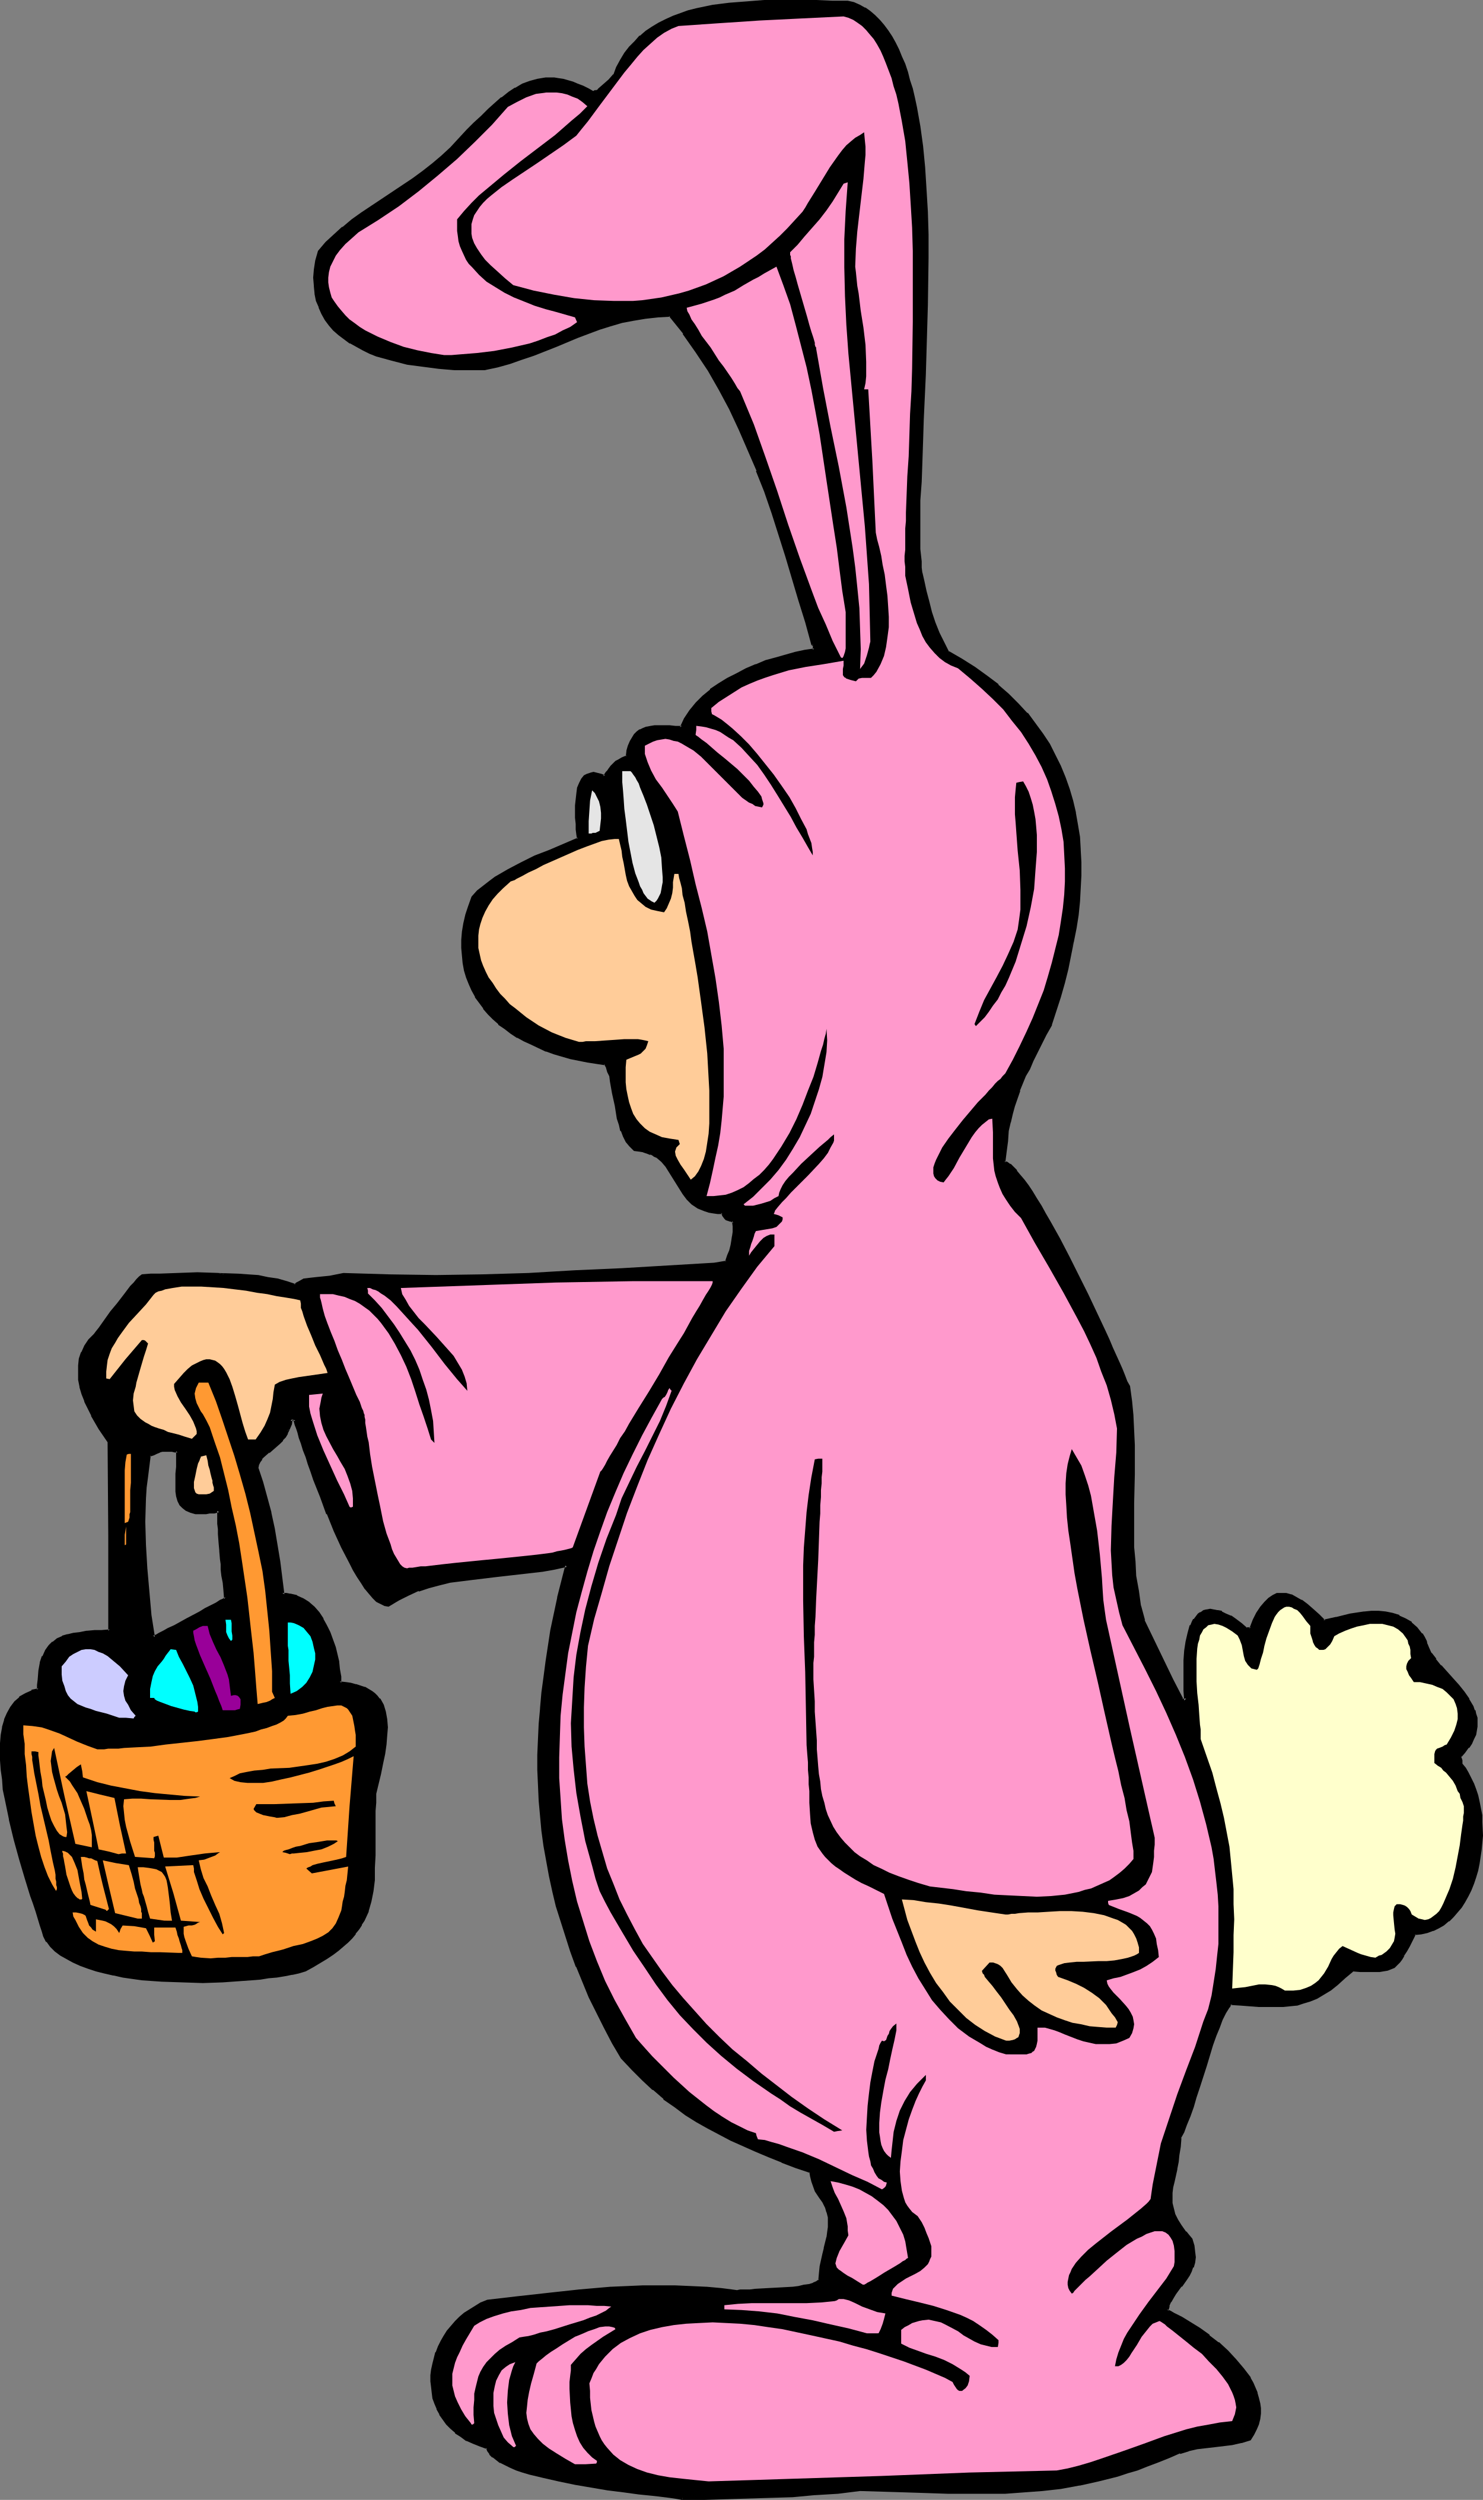
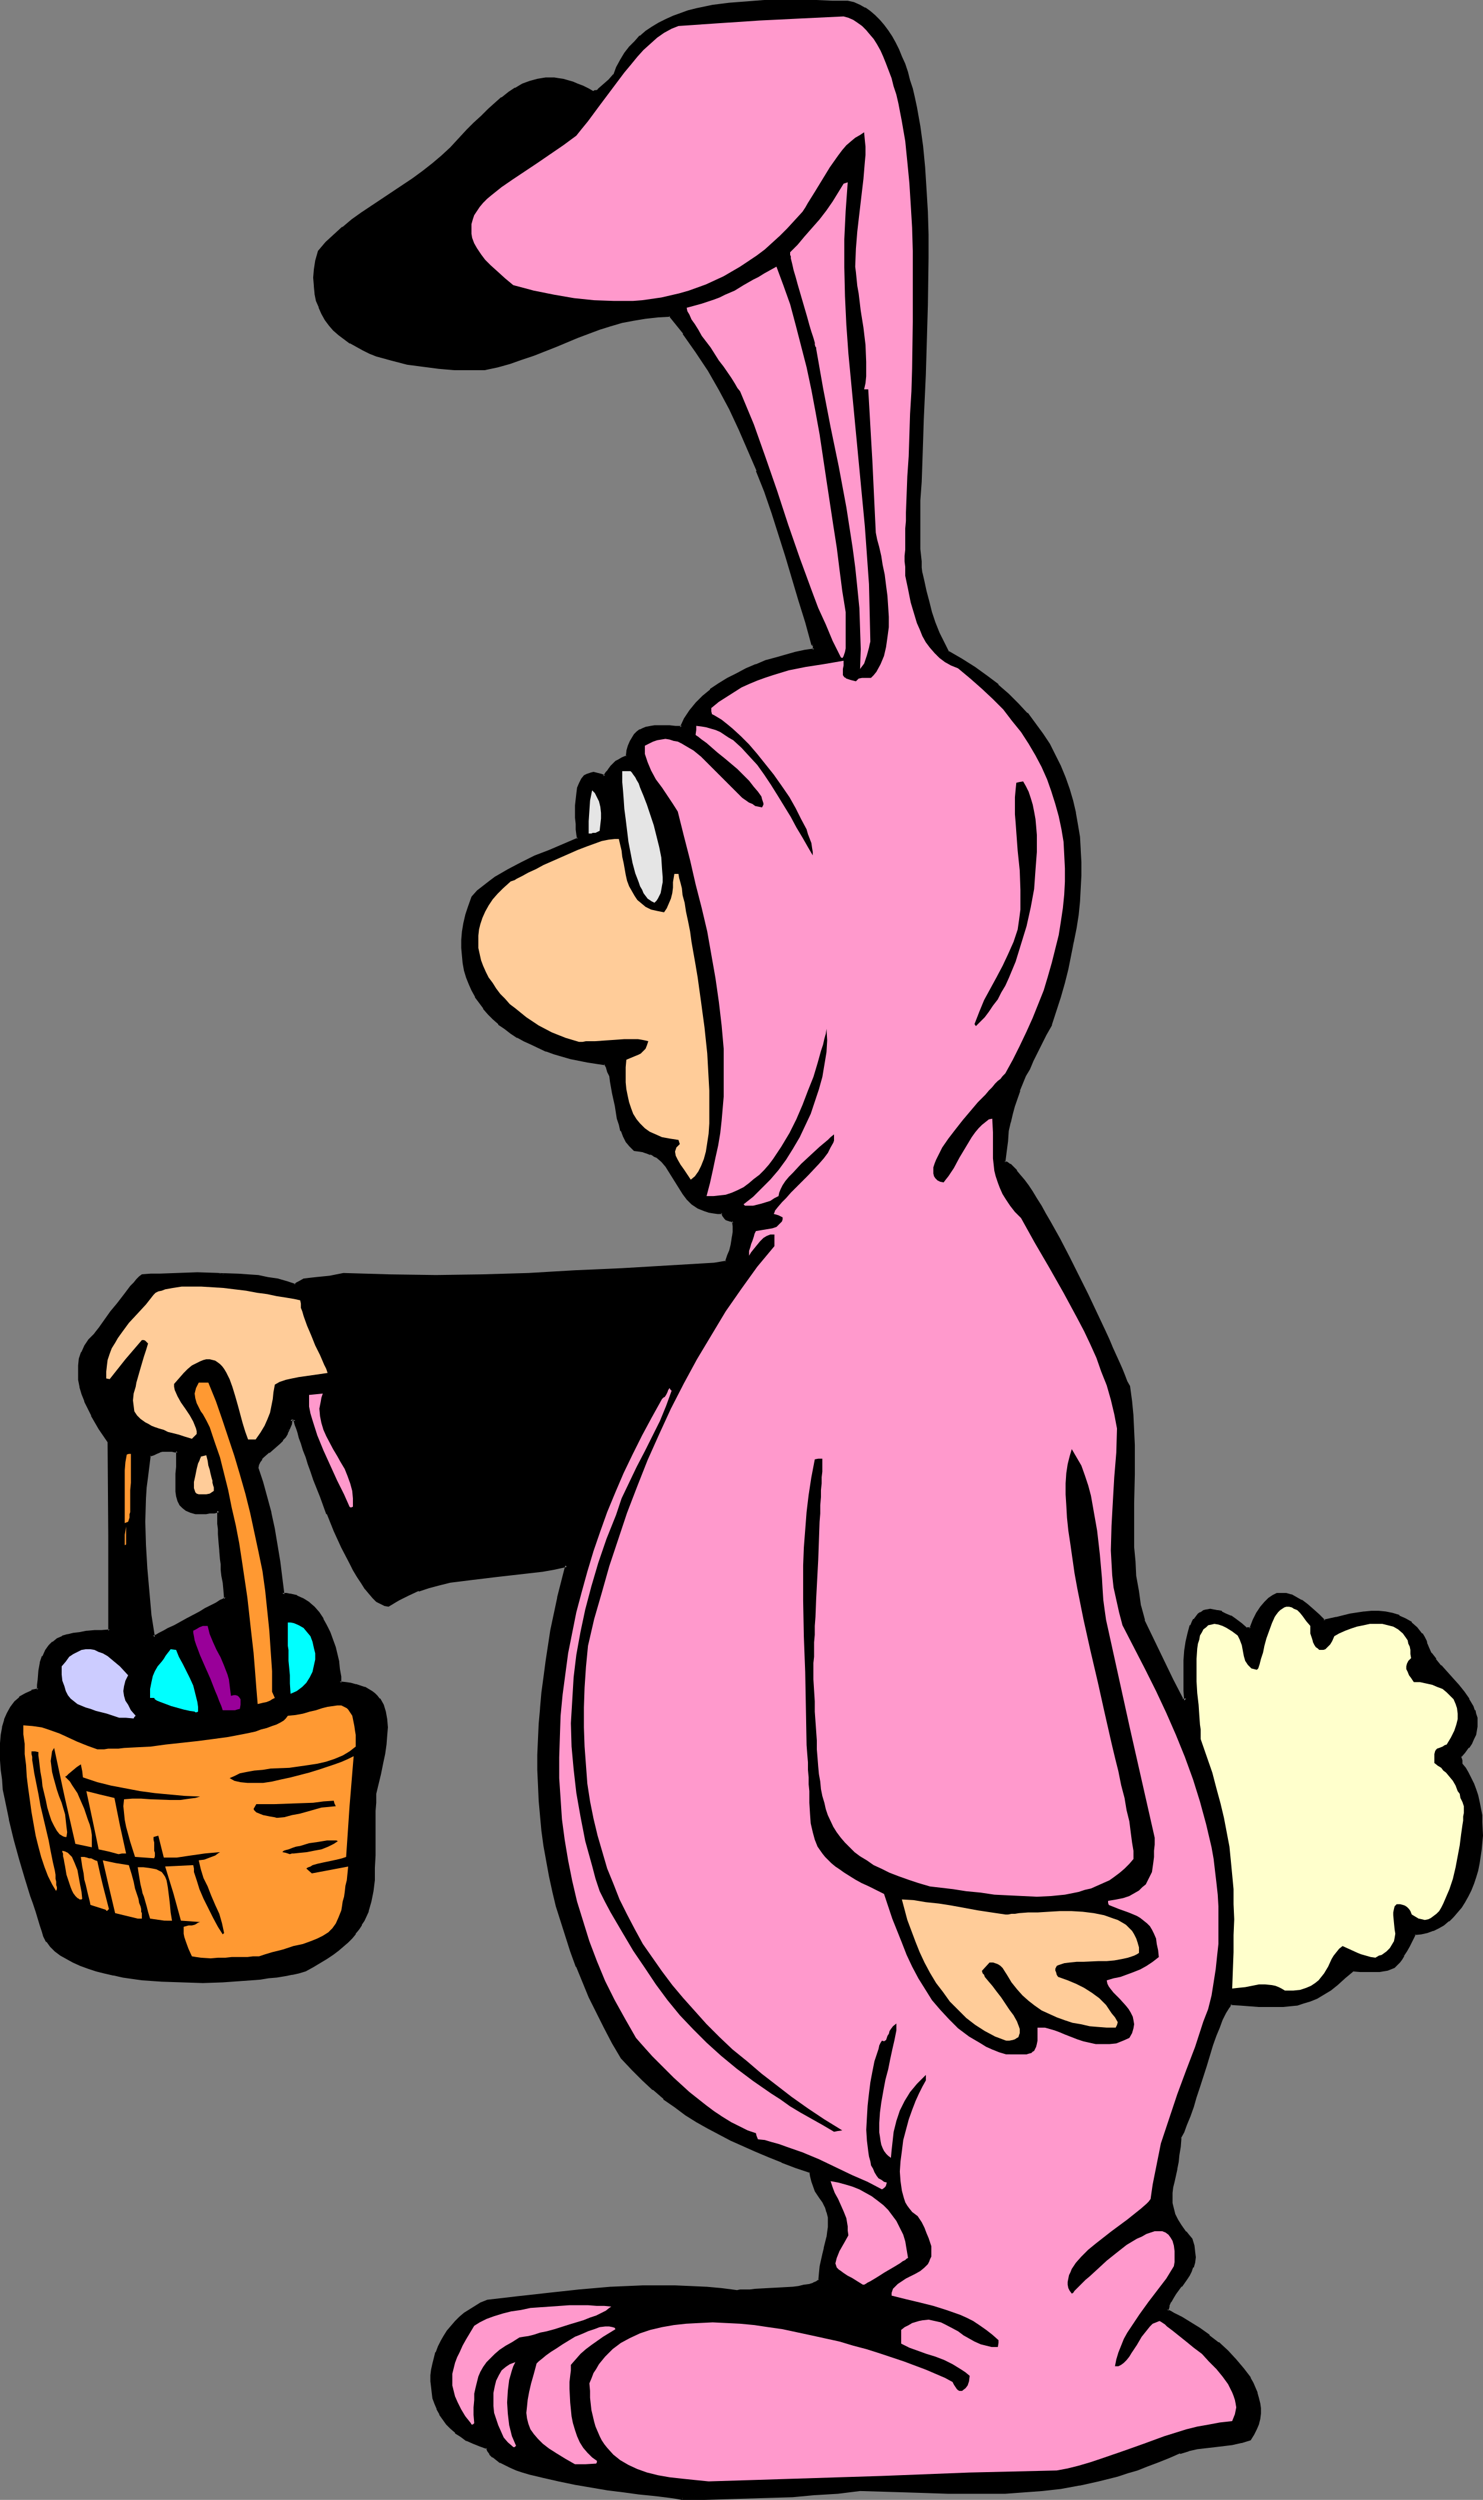
<svg xmlns="http://www.w3.org/2000/svg" xmlns:ns1="http://sodipodi.sourceforge.net/DTD/sodipodi-0.dtd" xmlns:ns2="http://www.inkscape.org/namespaces/inkscape" version="1.0" width="92.508mm" height="155.925mm" id="svg45" ns1:docname="Costume - Easter Bunny 1.wmf">
  <rect width="100%" height="100%" fill="#808080" stroke="none" />
  <ns1:namedview id="namedview45" pagecolor="#ffffff" bordercolor="#000000" borderopacity="0.25" ns2:showpageshadow="2" ns2:pageopacity="0.0" ns2:pagecheckerboard="0" ns2:deskcolor="#d1d1d1" ns2:document-units="mm" />
  <defs id="defs1">
    <pattern id="WMFhbasepattern" patternUnits="userSpaceOnUse" width="6" height="6" x="0" y="0" />
  </defs>
  <path style="fill:#000000;fill-opacity:1;fill-rule:evenodd;stroke:none" d="m 36.03,386.041 h 0.162 l 0.162,-0.162 h 0.162 l 0.323,-0.162 0.808,-0.323 0.969,-0.646 1.131,-0.646 1.454,-0.646 2.908,-1.616 3.07,-1.616 1.293,-0.808 1.293,-0.646 1.293,-0.646 0.969,-0.485 0.808,-0.485 0.162,-0.162 0.323,-0.162 -0.323,-1.939 -0.162,-1.778 -0.162,-1.616 -0.162,-1.454 -0.162,-1.293 -0.162,-1.131 -0.162,-2.101 -0.162,-1.778 v -2.101 l -0.162,-1.131 v -1.293 -1.454 l -0.162,-1.616 -1.131,0.162 -0.969,0.162 H 48.632 47.663 47.017 46.209 l -1.293,-0.162 -0.969,-0.485 -0.646,-0.485 -0.646,-0.808 -0.485,-0.808 -0.162,-0.97 -0.162,-1.131 v -1.293 -2.909 -1.616 l 0.162,-1.778 v -1.939 L 41.2,341.927 h -0.485 l -0.969,-0.162 h -0.808 l -0.808,0.162 -0.646,0.162 -0.646,0.323 -0.646,0.323 -0.969,0.323 -0.485,2.424 -0.323,2.585 -0.162,2.585 -0.162,2.585 -0.162,5.494 v 5.494 l 0.323,5.494 0.485,5.494 0.646,5.494 z m 124.893,202.797 -0.808,-0.162 h -0.969 l -1.293,-0.162 -1.131,-0.162 -1.454,-0.162 -1.454,-0.162 -1.616,-0.162 -1.616,-0.323 -3.555,-0.323 -3.716,-0.646 -7.755,-1.131 -3.716,-0.808 -3.716,-0.808 -3.393,-0.97 -1.454,-0.485 -1.454,-0.485 -1.454,-0.485 -1.293,-0.646 -0.969,-0.485 -0.969,-0.646 -0.808,-0.646 -0.646,-0.646 -0.485,-0.646 -0.323,-0.808 -1.616,-0.485 -1.616,-0.646 -1.454,-0.808 -1.454,-0.808 -1.131,-0.808 -1.131,-0.97 -0.969,-1.131 -0.808,-1.131 -0.808,-1.131 -0.646,-1.131 -0.485,-1.293 -0.323,-1.293 -0.323,-1.293 -0.162,-1.293 v -1.293 -1.293 l 0.162,-1.454 0.162,-1.293 0.323,-1.293 0.485,-1.454 0.485,-1.293 0.646,-1.131 0.646,-1.293 0.808,-1.131 0.969,-1.131 0.808,-1.131 1.131,-0.97 1.131,-0.97 1.131,-0.808 1.293,-0.808 1.293,-0.808 1.454,-0.646 7.109,-0.808 7.271,-0.808 7.271,-0.646 7.594,-0.646 7.432,-0.323 3.716,-0.162 h 3.878 l 3.716,0.162 3.555,0.162 3.716,0.485 3.555,0.323 h 0.969 l 0.969,-0.162 h 1.131 1.293 l 2.908,-0.162 3.07,-0.162 2.908,-0.323 1.454,-0.162 1.293,-0.162 1.131,-0.323 0.969,-0.323 0.808,-0.323 0.646,-0.485 0.162,-1.616 0.323,-1.616 0.323,-1.616 0.323,-1.454 0.323,-1.293 0.323,-1.293 0.162,-1.293 0.323,-1.293 0.162,-1.131 v -1.131 l -0.162,-1.131 -0.162,-1.293 -0.485,-1.131 -0.646,-1.293 -0.808,-1.293 -0.969,-1.293 -0.646,-2.262 -0.323,-1.131 -0.323,-1.131 -3.393,-1.293 -3.393,-1.293 -3.07,-1.131 -3.07,-1.293 -2.908,-1.293 -2.908,-1.293 -2.747,-1.454 -2.747,-1.454 -2.585,-1.454 -2.585,-1.778 -2.585,-1.778 -2.424,-1.939 -2.585,-1.939 -2.424,-2.262 -2.585,-2.585 -2.424,-2.585 -2.1,-3.555 -1.939,-3.717 -1.777,-3.555 -1.777,-3.555 -1.454,-3.555 -1.454,-3.717 -1.293,-3.393 -1.293,-3.555 -1.131,-3.555 -0.969,-3.555 -0.969,-3.555 -0.808,-3.555 -0.646,-3.555 -0.485,-3.555 -0.485,-3.555 -0.485,-3.555 -0.162,-3.555 -0.162,-3.717 -0.162,-3.555 v -3.555 l 0.162,-3.717 0.162,-3.555 0.162,-3.555 0.323,-3.717 0.485,-3.717 0.485,-3.717 1.293,-7.433 1.616,-7.595 1.777,-7.595 -2.908,0.485 -2.747,0.485 -5.816,0.808 -5.493,0.485 -5.332,0.646 -2.747,0.323 -2.585,0.485 -2.585,0.485 -2.424,0.646 -2.424,0.808 -2.424,0.97 -2.262,1.293 -2.262,1.293 -0.808,-0.162 -0.969,-0.323 -0.808,-0.485 -0.808,-0.808 -0.969,-0.97 -0.969,-1.131 -0.808,-1.293 -0.969,-1.454 -0.808,-1.616 -0.969,-1.616 -1.939,-3.717 -1.616,-3.878 -1.777,-4.04 -1.616,-4.04 -1.454,-4.04 -0.646,-1.778 -0.646,-1.778 -0.646,-1.778 -0.485,-1.616 -0.485,-1.616 -0.485,-1.293 -0.485,-1.131 -0.323,-1.131 -0.162,-0.808 -0.162,-0.646 -0.162,-0.485 v -0.162 h -1.131 l -0.162,1.293 -0.323,0.97 -0.485,0.97 -0.485,0.808 -0.646,0.808 -0.646,0.646 -1.293,1.131 -1.293,1.131 -1.131,0.97 -0.646,0.646 -0.323,0.646 -0.323,0.646 -0.323,0.808 1.131,3.393 1.131,3.717 0.808,3.555 0.808,3.717 0.646,3.878 0.646,3.878 0.969,7.756 h 0.969 l 0.808,0.162 1.616,0.485 1.454,0.646 1.293,0.808 1.131,1.131 1.131,1.293 0.969,1.454 0.808,1.454 0.808,1.616 0.646,1.616 0.485,1.939 0.808,3.393 0.323,1.778 0.162,1.616 0.162,1.616 1.293,0.162 1.293,0.162 1.131,0.162 0.969,0.323 1.131,0.323 0.808,0.485 0.808,0.485 0.646,0.485 0.485,0.646 0.646,0.485 0.808,1.454 0.485,1.616 0.323,1.616 v 1.939 1.939 l -0.323,2.101 -0.323,2.262 -0.485,2.262 -0.485,2.262 -0.969,4.848 -0.162,2.101 v 1.939 3.717 6.787 l -0.162,2.909 -0.162,2.747 -0.323,2.747 -0.485,2.424 -0.646,2.262 -0.969,2.101 -0.485,0.97 -0.646,1.131 -0.808,0.97 -0.808,0.97 -0.969,0.97 -1.131,0.97 -1.131,0.97 -1.293,0.97 -1.293,0.97 -1.616,0.97 -1.616,0.97 -1.777,0.97 -1.454,0.323 -1.616,0.323 -1.777,0.323 -1.777,0.323 -1.939,0.323 -2.1,0.162 -2.1,0.323 -2.1,0.162 -4.524,0.323 h -4.686 -4.847 l -4.847,-0.162 -4.686,-0.485 -4.524,-0.646 -2.1,-0.323 -2.1,-0.485 -2.1,-0.646 -1.777,-0.485 -1.777,-0.646 -1.777,-0.808 -1.454,-0.808 -1.293,-0.808 -1.293,-0.97 -1.131,-1.131 -0.808,-0.97 -0.808,-1.293 -0.323,-1.131 -0.485,-1.454 -0.485,-1.454 -0.485,-1.778 -0.485,-1.778 -0.646,-1.939 -0.646,-2.101 -0.646,-2.101 -1.454,-4.363 -1.131,-4.686 -1.293,-4.686 -0.969,-4.686 -0.323,-2.424 -0.323,-2.262 -0.323,-2.262 v -2.262 l -0.162,-2.101 0.162,-1.939 0.162,-1.939 0.323,-1.778 0.485,-1.616 0.646,-1.616 0.646,-1.454 0.969,-1.131 1.131,-1.131 1.293,-0.808 1.454,-0.646 1.616,-0.485 v -1.131 -1.293 l 0.323,-2.101 0.323,-1.778 0.485,-1.454 0.646,-1.293 0.646,-1.131 0.969,-0.808 0.969,-0.808 1.131,-0.485 1.293,-0.485 1.293,-0.162 1.616,-0.323 1.616,-0.162 1.777,-0.162 1.777,-0.162 1.939,-0.162 -0.162,-22.3 -0.162,-22.461 -1.939,-2.909 -1.939,-3.232 -0.808,-1.616 -0.808,-1.616 -0.485,-1.778 -0.485,-1.616 -0.323,-1.616 -0.162,-1.778 v -1.454 l 0.323,-1.616 0.485,-1.616 0.646,-1.454 0.969,-1.293 1.293,-1.293 0.485,-0.646 0.646,-0.808 1.293,-1.939 1.454,-1.939 1.616,-2.101 1.616,-2.101 1.454,-1.778 0.808,-0.808 0.646,-0.808 0.646,-0.646 0.485,-0.485 1.939,-0.162 h 2.1 l 4.362,-0.162 h 4.524 4.847 l 4.847,0.162 2.262,0.162 2.424,0.323 2.262,0.323 2.262,0.485 2.1,0.485 2.1,0.808 0.323,-0.485 0.646,-0.323 1.131,-0.485 1.293,-0.323 1.616,-0.162 1.454,-0.162 1.616,-0.162 1.777,-0.162 1.616,-0.485 5.332,0.323 5.332,0.162 h 10.987 l 10.825,-0.162 10.987,-0.323 10.987,-0.485 10.987,-0.646 21.812,-1.131 3.07,-0.646 0.485,-1.454 0.323,-1.293 0.323,-1.131 0.323,-1.131 0.162,-0.97 v -1.131 -1.293 -1.293 l -0.808,-0.162 -0.485,-0.323 -0.323,-0.162 -0.323,-0.162 -0.323,-0.485 -0.485,-0.808 h -1.131 l -1.131,-0.162 -0.969,-0.162 -0.808,-0.162 -0.808,-0.323 -0.808,-0.323 -1.293,-0.97 -1.131,-1.131 -0.969,-1.131 -1.616,-2.585 -1.454,-2.747 -0.969,-1.293 -0.969,-1.131 -1.293,-0.97 -0.646,-0.323 -0.808,-0.485 -0.808,-0.323 -0.969,-0.323 -0.969,-0.162 h -1.131 l -0.808,-0.97 -0.969,-0.97 -0.485,-1.293 -0.646,-1.293 -0.485,-1.293 -0.323,-1.454 -0.646,-3.07 -0.485,-2.909 -0.485,-2.909 -0.323,-1.131 -0.323,-1.131 -0.485,-1.131 -0.323,-0.808 -4.201,-0.485 -4.039,-0.97 -3.878,-0.97 -1.939,-0.646 -3.393,-1.616 -1.777,-0.808 -1.454,-0.808 -1.616,-1.131 -1.454,-0.97 -1.293,-0.97 -1.293,-1.293 -1.131,-1.131 -1.131,-1.293 -0.969,-1.293 -0.969,-1.454 -0.646,-1.454 -0.808,-1.454 -0.485,-1.616 -0.485,-1.616 -0.323,-1.616 -0.323,-1.778 v -1.778 -1.939 l 0.162,-1.778 0.323,-2.101 0.485,-1.939 0.485,-2.101 0.808,-2.101 1.293,-1.293 1.293,-1.131 1.454,-1.131 1.454,-0.97 2.908,-1.778 3.07,-1.616 3.393,-1.616 3.231,-1.293 3.393,-1.454 3.393,-1.454 -0.162,-1.131 v -1.131 l -0.162,-1.293 v -1.454 l -0.162,-2.909 0.162,-1.454 0.162,-1.293 0.323,-1.293 0.323,-1.131 0.485,-0.97 0.646,-0.646 0.485,-0.323 0.485,-0.162 0.323,-0.162 h 0.646 0.485 l 0.646,0.162 0.646,0.162 0.808,0.485 0.323,-0.646 0.323,-0.323 0.323,-0.485 0.323,-0.323 0.485,-0.646 0.485,-0.646 0.485,-0.323 0.646,-0.485 0.808,-0.485 1.131,-0.323 0.323,-1.454 0.323,-1.131 0.323,-1.131 0.485,-0.808 0.485,-0.646 0.646,-0.646 0.646,-0.485 0.646,-0.323 0.808,-0.162 0.969,-0.162 0.969,-0.162 h 3.393 1.454 l 1.454,0.162 0.808,-2.101 1.293,-1.778 1.293,-1.778 1.777,-1.616 1.777,-1.454 1.777,-1.454 2.1,-1.293 2.262,-1.131 2.1,-1.131 2.424,-0.97 2.262,-0.808 2.424,-0.808 2.262,-0.646 2.262,-0.646 2.262,-0.323 2.1,-0.485 v -0.323 l 0.162,-0.162 v -0.485 l -0.162,-0.162 -0.162,-0.162 -1.616,-5.171 -1.454,-5.332 -3.07,-10.342 -3.393,-10.18 -1.777,-5.009 -1.777,-5.009 -2.1,-4.848 -2.1,-4.848 -2.262,-4.848 -2.424,-4.525 -2.585,-4.525 -2.747,-4.525 -3.07,-4.201 -3.393,-4.201 -2.908,0.162 -2.908,0.162 -2.908,0.485 -2.747,0.646 -2.585,0.646 -2.585,0.97 -5.332,1.939 -5.009,2.101 -5.332,1.939 -2.747,1.131 -2.747,0.808 -3.07,0.808 -2.908,0.808 h -3.393 l -3.716,-0.162 -3.716,-0.162 L 99.688,86.128 95.972,85.482 92.418,84.674 88.863,83.704 87.248,83.058 85.632,82.25 84.178,81.442 82.724,80.634 81.269,79.664 79.977,78.695 78.846,77.564 77.876,76.433 76.907,75.14 76.099,73.847 75.453,72.393 74.968,70.777 74.484,69.161 74.322,67.383 v -1.939 l 0.162,-1.939 0.323,-2.101 0.485,-2.101 1.777,-1.939 1.939,-1.778 1.939,-1.778 2.262,-1.778 2.262,-1.616 2.262,-1.616 4.847,-3.232 5.009,-3.232 2.262,-1.778 2.424,-1.778 2.1,-1.939 2.1,-1.778 1.939,-2.101 1.777,-2.262 1.777,-1.616 1.616,-1.616 1.616,-1.454 1.777,-1.454 1.454,-1.293 1.616,-1.293 1.616,-0.97 1.616,-0.808 1.777,-0.808 1.777,-0.485 1.777,-0.162 h 1.939 l 0.969,0.162 1.131,0.162 1.131,0.323 1.131,0.323 1.131,0.323 1.293,0.485 1.131,0.646 1.293,0.646 0.808,-0.162 0.646,-0.323 1.293,-1.131 1.293,-1.131 1.131,-1.293 0.808,-1.778 0.808,-1.778 0.969,-1.454 1.131,-1.454 1.131,-1.293 1.293,-1.293 1.454,-1.131 1.454,-0.97 1.454,-0.97 1.616,-0.808 1.777,-0.808 1.777,-0.646 1.777,-0.485 1.777,-0.485 3.878,-0.808 4.039,-0.646 4.039,-0.323 4.039,-0.162 4.201,-0.162 h 4.039 l 4.039,0.162 h 3.716 3.716 l 1.293,0.485 1.454,0.485 1.131,0.646 1.293,0.808 0.969,0.97 1.131,0.97 0.969,1.293 0.969,1.131 0.969,1.454 0.808,1.454 0.808,1.616 0.646,1.616 0.646,1.778 0.646,1.939 0.646,1.778 0.646,2.101 0.323,2.101 0.485,2.101 0.808,4.525 0.646,4.686 0.485,5.009 0.485,5.171 0.162,5.333 0.162,5.333 v 5.494 11.15 l -0.323,10.988 -0.323,5.494 -0.162,5.333 -0.162,5.171 -0.323,5.171 -0.162,4.848 -0.162,4.686 -0.162,4.363 v 4.04 5.656 1.778 1.454 l 0.162,1.454 0.162,1.454 v 1.293 l 0.646,2.101 0.485,2.262 0.646,2.424 0.646,2.424 0.808,2.585 0.969,2.424 0.969,2.262 1.293,2.262 3.231,1.778 3.07,1.939 2.747,2.101 2.747,1.939 2.424,2.262 2.262,2.262 1.939,2.262 1.939,2.262 1.777,2.424 1.616,2.424 1.293,2.585 1.293,2.585 1.131,2.747 0.808,2.747 0.808,2.585 0.808,2.909 0.485,2.747 0.323,2.909 0.162,3.07 0.162,2.909 v 3.07 l -0.162,3.07 -0.162,3.07 -0.323,3.07 -0.485,3.232 -0.485,3.232 -0.646,3.07 -0.808,3.232 -0.808,3.232 -0.969,3.393 -1.939,6.625 -1.293,2.262 -1.131,2.262 -0.969,1.939 -0.969,1.939 -0.969,1.778 -0.808,1.778 -1.454,3.555 -1.131,3.555 -0.646,1.778 -0.485,2.101 -0.323,2.101 -0.323,2.262 -0.323,2.424 -0.162,2.747 0.646,0.162 0.646,0.485 0.646,0.646 0.808,0.808 0.808,0.97 0.969,1.131 0.969,1.293 0.969,1.616 0.969,1.454 1.131,1.778 0.969,1.778 1.131,1.939 2.262,4.04 2.1,4.363 4.524,8.726 1.939,4.525 2.1,4.04 0.808,2.101 0.969,1.939 0.808,1.778 0.646,1.778 0.808,1.454 0.646,1.616 0.485,1.293 0.485,1.131 0.485,3.393 0.323,3.555 0.323,3.393 v 3.393 6.948 6.787 l -0.162,6.948 0.162,3.393 0.162,3.393 0.323,3.555 0.485,3.393 0.646,3.555 0.808,3.393 4.524,9.372 2.262,4.686 2.424,4.848 h 0.969 l -0.162,-2.262 v -2.424 -2.424 -2.262 l 0.162,-2.424 0.323,-2.101 0.323,-1.939 0.646,-1.778 0.323,-0.808 0.485,-0.646 0.323,-0.646 0.646,-0.485 0.485,-0.323 0.646,-0.323 0.646,-0.323 h 0.808 0.808 l 0.808,0.162 0.969,0.323 0.969,0.485 1.131,0.485 1.131,0.808 1.293,0.97 1.293,1.131 h 1.131 l 0.808,-2.101 0.969,-1.616 0.808,-1.454 0.808,-0.97 0.969,-0.97 0.969,-0.646 0.969,-0.323 0.969,-0.162 h 1.131 l 1.131,0.485 1.131,0.485 1.131,0.646 1.293,0.97 1.293,1.131 1.454,1.293 1.454,1.454 1.454,-0.323 1.454,-0.485 3.231,-0.646 3.393,-0.485 1.616,-0.162 h 1.616 l 1.616,0.162 1.616,0.323 1.616,0.485 1.454,0.646 1.293,0.808 1.293,1.293 1.131,1.293 0.646,0.97 0.323,0.808 0.323,0.646 0.162,0.808 0.808,1.454 0.969,1.454 1.293,1.454 2.747,3.07 1.454,1.454 1.293,1.616 1.131,1.778 0.969,1.616 0.323,0.97 0.323,0.808 0.162,0.97 0.162,0.808 v 0.97 l -0.162,0.97 -0.323,0.97 -0.323,0.97 -0.485,1.131 -0.808,0.97 -0.808,0.97 -0.969,1.131 0.162,0.97 0.162,0.97 0.808,0.97 0.646,1.131 0.646,1.293 0.646,1.293 0.485,1.293 0.485,1.454 0.323,1.454 0.323,1.616 0.162,1.454 0.162,1.616 v 3.232 l -0.162,3.393 -0.646,3.232 -0.323,1.454 -0.485,1.616 -0.485,1.454 -0.485,1.616 -0.808,1.293 -0.646,1.454 -0.808,1.131 -0.969,1.293 -0.969,0.97 -0.969,0.97 -1.131,0.97 -1.293,0.646 -1.131,0.646 -1.454,0.485 -1.454,0.323 -1.454,0.162 -0.808,1.616 -0.808,1.293 -0.646,1.131 -0.485,0.97 -0.485,0.808 -0.646,0.808 -0.485,0.646 -0.485,0.323 -0.808,0.485 -0.808,0.162 -0.808,0.162 -1.131,0.162 -1.131,0.162 h -1.454 l -1.777,-0.162 h -1.939 l -1.939,1.778 -1.616,1.454 -1.616,1.293 -1.777,0.97 -1.454,0.97 -1.616,0.646 -1.616,0.485 -1.454,0.323 -1.616,0.323 h -1.616 l -1.777,0.162 h -1.777 l -2.1,-0.162 -2.1,-0.162 h -2.1 l -2.424,-0.162 -0.323,0.323 -0.323,0.485 -0.808,1.293 -0.808,1.454 -0.646,1.939 -0.808,1.939 -0.808,2.262 -1.616,4.848 -1.454,5.009 -0.808,2.424 -0.808,2.262 -0.646,2.262 -0.808,1.939 -0.646,1.778 -0.808,1.454 -0.162,1.939 -0.162,1.939 -0.323,1.778 -0.323,1.616 -0.323,1.454 -0.323,1.454 -0.162,1.454 -0.162,1.293 -0.162,1.293 0.162,1.293 0.162,1.293 0.485,1.293 0.646,1.293 0.808,1.454 1.131,1.454 0.646,0.808 0.808,0.808 0.323,1.616 0.323,1.293 v 1.293 l -0.162,1.131 -0.323,1.131 -0.323,0.97 -0.485,0.97 -0.646,0.808 -1.293,1.778 -1.293,1.616 -0.485,0.97 -0.646,0.97 -0.485,1.131 -0.323,1.131 0.808,0.323 0.808,0.485 1.939,0.97 1.939,1.293 2.262,1.293 2.1,1.616 2.262,1.778 2.1,1.939 1.939,1.939 1.777,2.101 1.616,2.262 0.646,1.131 0.485,1.131 0.485,1.131 0.323,1.293 0.162,1.131 0.162,1.131 v 1.293 l -0.162,1.131 -0.162,1.293 -0.485,1.131 -0.646,1.293 -0.808,1.131 -1.939,0.646 -2.1,0.323 -4.039,0.485 -4.201,0.646 -2.1,0.323 -2.1,0.646 -2.585,1.131 -2.424,0.97 -2.585,0.97 -2.262,0.808 -2.424,0.808 -2.262,0.646 -4.686,1.293 -4.362,0.97 -4.362,0.646 -4.362,0.485 -4.362,0.485 -4.362,0.162 -4.524,0.162 h -4.362 l -4.686,-0.162 h -4.847 l -5.009,-0.162 -5.332,-0.162 -5.493,-0.162 -5.332,0.485 -5.332,0.485 -5.17,0.323 -5.332,0.323 -10.502,0.162 -5.17,0.162 z" id="path1" />
  <path style="fill:#000000;fill-opacity:1;fill-rule:evenodd;stroke:none" d="m 35.707,386.364 h 0.485 0.162 0.162 l 0.162,-0.162 v 0 l 0.323,-0.162 v 0 l 0.808,-0.323 0.969,-0.646 1.293,-0.485 1.293,-0.808 2.908,-1.616 3.07,-1.616 1.293,-0.808 1.293,-0.646 1.293,-0.646 0.969,-0.485 0.808,-0.485 v 0 l 0.323,-0.162 v 0 l 0.323,-0.162 -0.162,-2.424 -0.162,-1.778 -0.323,-1.616 -0.162,-1.293 v -1.293 l -0.162,-1.131 -0.162,-2.101 v 0 l -0.162,-1.778 -0.162,-2.101 v -1.131 l -0.162,-1.293 v -1.454 l -0.162,-2.101 -1.454,0.323 h -0.969 v 0 l -0.808,0.162 H 47.663 47.825 47.017 46.209 v 0 l -1.131,-0.323 v 0.162 l -0.969,-0.485 h 0.162 l -0.808,-0.646 v 0.162 l -0.485,-0.646 v 0 l -0.323,-0.808 v 0 l -0.323,-0.97 v 0 l -0.162,-0.97 v 0 -1.293 -2.909 l 0.162,-1.616 v -1.778 -2.262 l -0.969,-0.162 -0.646,-0.162 H 39.746 38.777 38.13 v 0 l -0.646,0.162 -0.162,0.162 -0.646,0.323 v -0.162 l -0.808,0.323 v 0 l -0.969,0.646 -0.485,2.585 -0.323,2.585 -0.323,2.585 v 0 l -0.162,2.585 -0.162,5.494 0.162,5.494 0.323,5.494 v 0.162 l 0.485,5.494 0.485,5.333 0.808,5.656 0.808,-0.485 -0.808,-5.171 -0.485,-5.494 -0.485,-5.494 v 0 l -0.323,-5.494 -0.162,-5.494 0.162,-5.494 0.162,-2.585 v 0 l 0.323,-2.424 0.323,-2.585 0.323,-2.585 -0.162,0.323 0.969,-0.323 v 0 l 0.646,-0.323 v 0 l 0.808,-0.323 h -0.162 l 0.646,-0.162 v 0 h 0.646 v 0 h 0.808 -0.162 0.969 l 0.646,0.162 h 0.646 l -0.323,-0.323 v 1.939 1.778 l -0.162,1.616 v 2.909 1.293 0 l 0.162,1.131 0.323,1.131 v 0 l 0.485,0.97 0.646,0.646 0.808,0.646 1.131,0.485 1.131,0.323 h 0.969 -0.162 0.808 v 0 h 0.969 l 0.808,-0.162 h 0.162 0.969 l 1.131,-0.323 -0.485,-0.323 v 1.616 1.454 l 0.162,1.293 v 1.131 l 0.162,2.101 0.162,1.778 v 0.162 l 0.162,1.939 0.162,1.131 v 1.293 l 0.162,1.454 0.323,1.616 0.162,1.778 0.162,2.101 0.323,-0.485 -0.323,0.162 v 0 l -0.323,0.162 h 0.162 l -0.808,0.323 -0.969,0.646 -1.293,0.646 -1.293,0.646 -1.293,0.808 -3.07,1.616 -2.908,1.616 -1.454,0.646 -1.131,0.646 -0.969,0.485 -0.808,0.485 h -0.162 l -0.162,0.162 v 0 h -0.162 v 0 h -0.162 0.162 -0.162 l 0.485,0.323 z" id="path2" />
  <path style="fill:#000000;fill-opacity:1;fill-rule:evenodd;stroke:none" d="m 160.923,588.515 v 0 l -0.808,-0.162 -0.969,-0.162 -1.131,-0.162 -1.293,-0.162 -1.454,-0.162 -1.454,-0.162 -1.454,-0.162 -1.777,-0.162 -3.555,-0.485 -3.716,-0.485 -7.594,-1.293 -3.878,-0.808 v 0 l -3.555,-0.808 -3.393,-0.808 -1.616,-0.485 -1.454,-0.485 h 0.162 l -1.454,-0.646 v 0.162 l -1.131,-0.646 -1.131,-0.646 v 0 l -0.969,-0.485 -0.808,-0.646 h 0.162 l -0.646,-0.646 v 0 l -0.485,-0.646 v 0 l -0.323,-0.808 -1.939,-0.646 h 0.162 l -1.616,-0.485 -1.454,-0.808 v 0 l -1.293,-0.808 -1.293,-0.808 h 0.162 l -1.131,-0.97 -0.969,-1.131 v 0.162 l -0.808,-1.131 -0.808,-1.131 v 0 l -0.646,-1.131 h 0.162 l -0.485,-1.293 -0.485,-1.131 -0.162,-1.293 v 0 l -0.162,-1.293 v 0 l -0.162,-1.293 v -1.293 0 l 0.162,-1.454 0.323,-1.293 v 0.162 l 0.323,-1.454 0.323,-1.293 v 0 l 0.485,-1.131 0.646,-1.293 0.808,-1.293 v 0 l 0.646,-1.131 v 0 l 0.969,-1.131 v 0 l 0.808,-0.97 1.131,-0.97 1.131,-0.97 h -0.162 l 1.293,-0.808 1.293,-0.808 h -0.162 l 1.293,-0.646 1.454,-0.646 v 0 l 6.947,-0.808 7.271,-0.808 7.432,-0.808 7.432,-0.646 v 0 l 7.432,-0.323 h 3.716 3.878 l 3.716,0.162 3.555,0.162 v 0 l 3.716,0.323 3.555,0.485 0.969,-0.162 v 0 h 0.969 1.131 l 1.293,-0.162 2.908,-0.162 3.07,-0.162 v 0 l 3.07,-0.162 1.293,-0.162 1.293,-0.323 v 0 l 1.293,-0.162 0.969,-0.323 0.808,-0.485 h 0.162 l 0.646,-0.646 0.323,-1.778 0.162,-1.616 0.323,-1.454 v 0 l 0.323,-1.454 v 0 l 0.323,-1.454 v 0.162 l 0.323,-1.293 0.323,-1.293 v -0.162 l 0.162,-1.131 0.162,-1.131 v -0.162 -1.131 -0.162 -1.131 l -0.323,-1.131 v -0.162 l -0.323,-1.131 h -0.162 l -0.485,-1.293 v 0 l -0.808,-1.293 -1.131,-1.293 v 0.162 l -0.646,-2.424 -0.323,-1.131 -0.323,-1.293 -3.555,-1.293 v 0 l -3.231,-1.293 h -0.162 l -3.231,-1.293 0.162,0.162 -3.07,-1.293 -2.908,-1.293 -2.908,-1.293 -2.747,-1.454 -2.747,-1.454 -2.585,-1.454 h 0.162 l -2.585,-1.778 -2.585,-1.778 -2.585,-1.939 v 0.162 l -2.424,-2.101 v 0 l -2.424,-2.262 -2.585,-2.585 -2.424,-2.585 v 0 l -2.1,-3.555 v 0 l -1.939,-3.555 -1.777,-3.555 -1.616,-3.555 -1.616,-3.555 -1.454,-3.717 v 0.162 l -1.293,-3.555 -1.131,-3.555 -1.131,-3.555 -1.131,-3.555 -0.808,-3.555 -0.808,-3.555 v 0 l -0.646,-3.555 -0.646,-3.393 -0.485,-3.717 -0.323,-3.393 -0.323,-3.717 v 0.162 l -0.162,-3.717 -0.162,-3.555 v -3.555 l 0.162,-3.717 0.162,-3.555 0.323,-3.555 v 0 l 0.323,-3.717 0.485,-3.555 0.485,-3.717 1.131,-7.595 1.616,-7.433 v 0 l 1.939,-8.241 -3.393,0.646 -2.908,0.485 -5.655,0.646 -5.493,0.646 -5.493,0.646 -2.585,0.323 -2.585,0.323 h -0.162 l -2.424,0.646 -2.585,0.646 -2.424,0.808 v 0 l -2.424,0.97 -2.262,1.131 h -0.162 l -2.262,1.454 h 0.323 l -0.808,-0.162 h 0.162 l -0.969,-0.323 h 0.162 l -0.969,-0.485 h 0.162 l -0.969,-0.808 -0.808,-0.97 -0.969,-1.131 h 0.162 l -0.969,-1.293 -0.969,-1.454 v 0.162 l -0.808,-1.616 -0.969,-1.778 -1.777,-3.555 -1.777,-3.878 -1.777,-4.04 v 0 l -1.454,-4.04 v 0 l -1.616,-3.878 -0.646,-1.939 -0.646,-1.778 -0.485,-1.778 -0.646,-1.616 -0.485,-1.454 -0.485,-1.293 -0.323,-1.293 -0.323,-0.97 -0.323,-0.97 -0.162,-0.646 -0.162,-0.323 -0.162,-0.485 h -1.616 l -0.162,1.454 v 0 l -0.485,1.131 0.162,-0.162 -0.485,0.97 1.131,-0.646 v 0 l 0.485,-1.131 v 0 l 0.162,-1.293 -0.485,0.485 h 1.131 l -0.485,-0.323 v 0.162 l 0.162,0.485 0.162,0.646 0.323,0.808 0.323,0.97 0.323,1.293 0.485,1.293 0.485,1.616 0.646,1.616 0.485,1.616 0.646,1.778 0.646,1.939 1.616,4.04 v 0 l 1.454,4.04 h 0.162 l 1.616,4.04 1.777,3.878 1.939,3.717 0.808,1.616 0.969,1.616 v 0 l 0.969,1.454 0.808,1.293 0.162,0.162 0.808,0.97 0.969,1.131 0.808,0.808 v 0 l 0.969,0.485 0.969,0.485 0.969,0.162 2.424,-1.454 v 0 l 2.262,-1.131 2.424,-1.131 v 0.162 l 2.424,-0.808 2.424,-0.646 2.585,-0.646 v 0 l 2.585,-0.323 2.585,-0.323 5.332,-0.646 5.655,-0.646 5.655,-0.646 2.747,-0.485 2.908,-0.646 -0.323,-0.485 -1.939,7.595 v 0.162 l -1.616,7.595 -1.131,7.433 -0.485,3.717 -0.485,3.555 -0.323,3.717 v 0.162 l -0.323,3.555 -0.162,3.555 -0.162,3.717 v 3.555 l 0.162,3.555 0.162,3.717 v 0 l 0.323,3.555 0.323,3.555 0.485,3.555 0.646,3.555 0.646,3.555 v 0 l 0.808,3.717 0.808,3.393 1.131,3.555 1.131,3.555 1.131,3.555 1.293,3.555 0.162,0.162 1.454,3.555 1.454,3.555 1.777,3.555 1.777,3.555 1.939,3.717 v 0 l 2.1,3.555 2.585,2.747 2.424,2.424 2.424,2.262 h 0.162 l 2.424,2.101 v 0.162 l 2.585,1.778 2.585,1.939 2.585,1.616 v 0 l 2.585,1.454 2.747,1.454 2.747,1.454 2.908,1.293 2.908,1.293 3.07,1.293 v 0 l 3.231,1.293 h -0.162 l 3.393,1.293 v 0 l 3.393,1.131 -0.162,-0.162 0.162,0.97 0.323,1.293 0.808,2.262 0.969,1.454 0.808,1.131 v 0 l 0.646,1.293 v 0 l 0.323,1.131 v -0.162 l 0.323,1.293 v 1.131 0 1.131 0 l -0.162,1.131 -0.162,1.293 v -0.162 l -0.323,1.293 -0.323,1.293 v 0.162 l -0.323,1.293 v 0 l -0.323,1.454 v 0 l -0.323,1.454 -0.162,1.616 -0.162,1.778 0.162,-0.323 -0.646,0.485 v 0 l -0.808,0.323 h 0.162 l -0.969,0.323 -1.293,0.162 v 0 l -1.293,0.323 -1.293,0.162 -2.908,0.162 v 0 l -3.07,0.162 -2.908,0.162 -1.293,0.162 h -1.131 -0.969 -0.162 l -0.808,0.162 h 0.162 l -3.716,-0.485 -3.555,-0.323 h -0.162 l -3.555,-0.162 -3.716,-0.162 h -3.878 -3.716 l -7.432,0.323 h -0.162 l -7.432,0.646 -7.432,0.808 -7.271,0.808 -6.947,0.808 -1.616,0.646 -1.293,0.808 v 0 l -1.293,0.808 -1.293,0.808 v 0 l -1.131,0.97 -0.969,0.97 -0.969,1.131 v 0 l -0.969,1.131 v 0 l -0.808,1.293 v 0 l -0.646,1.131 -0.646,1.293 -0.485,1.293 -0.162,0.162 -0.323,1.293 -0.323,1.293 v 0 l -0.323,1.454 -0.162,1.293 v 0.162 1.293 l 0.162,1.293 v 0 l 0.162,1.454 v 0 l 0.162,1.293 0.485,1.293 0.485,1.131 v 0.162 l 0.646,1.131 v 0.162 l 0.808,1.131 0.808,1.131 v 0 l 0.969,0.97 1.131,0.97 v 0.162 l 1.293,0.808 1.293,0.97 h 0.162 l 1.454,0.646 1.616,0.646 v 0 l 1.777,0.646 -0.323,-0.323 0.323,0.808 0.485,0.646 v 0.162 l 0.646,0.646 h 0.162 l 0.808,0.646 0.808,0.646 h 0.162 l 0.969,0.485 1.293,0.646 v 0 l 1.454,0.646 v 0 l 1.454,0.485 1.616,0.485 3.393,0.808 3.555,0.808 v 0 l 3.878,0.808 7.594,1.293 3.878,0.485 3.555,0.485 1.616,0.162 1.616,0.162 1.454,0.162 1.293,0.162 1.293,0.162 1.131,0.162 0.969,0.162 0.808,0.162 h 0.162 z" id="path3" />
  <path style="fill:#000000;fill-opacity:1;fill-rule:evenodd;stroke:none" d="m 67.213,337.564 v 0 l -0.485,0.808 -0.646,0.646 v 0 l -0.646,0.646 -1.131,1.131 v 0 l -1.293,1.131 h -0.162 l -1.131,0.97 -0.485,0.646 h -0.162 l -0.323,0.646 v 0.162 l -0.323,0.646 -0.162,0.162 -0.162,0.808 1.131,3.555 0.969,3.555 0.969,3.717 v 0 l 0.808,3.717 0.646,3.717 0.646,3.878 0.969,8.241 h 1.293 -0.162 l 0.969,0.162 h -0.162 l 1.616,0.323 v 0 l 1.454,0.646 h -0.162 l 1.293,0.97 v -0.162 l 1.293,1.131 0.969,1.293 v -0.162 l 0.969,1.454 v 0 l 0.808,1.454 0.646,1.616 v 0 l 0.646,1.616 0.646,1.778 0.808,3.555 v -0.162 l 0.162,1.778 0.323,1.778 0.162,1.778 1.616,0.162 1.131,0.162 1.293,0.323 h -0.162 l 1.131,0.323 0.969,0.323 -0.162,-0.162 0.808,0.485 0.808,0.485 v 0 l 0.646,0.485 v 0 l 0.646,0.485 v 0 l 0.485,0.646 v 0 l 0.808,1.293 h -0.162 l 0.485,1.454 v 0 l 0.323,1.778 v -0.162 l 0.162,1.939 -0.162,1.939 v 0 l -0.162,2.101 -0.323,2.101 -0.485,2.262 -0.485,2.424 -1.131,4.848 v 0 2.101 l -0.162,1.939 v 3.717 6.787 l -0.162,2.909 v 2.747 0 l -0.323,2.585 -0.485,2.424 v 0 l -0.646,2.262 v -0.162 l -0.969,2.262 -0.485,0.97 v 0 l -0.646,0.97 -0.808,0.97 v 0 l -0.808,0.97 -0.969,0.97 -0.969,0.97 v 0 l -1.131,0.97 v 0 l -1.293,0.97 -1.454,0.97 -1.454,0.97 -1.777,0.97 h 0.162 l -1.939,0.97 0.162,-0.162 -1.454,0.323 -1.616,0.485 h 0.162 l -1.777,0.323 -1.777,0.323 -1.939,0.162 -2.1,0.323 -2.1,0.162 -2.262,0.162 h 0.162 l -4.524,0.323 -4.686,0.162 -4.847,-0.162 -4.847,-0.162 v 0 l -4.686,-0.323 -4.524,-0.646 -2.1,-0.485 h 0.162 l -2.1,-0.485 -2.1,-0.485 -1.777,-0.646 -1.777,-0.646 v 0 L 17.611,461.989 15.995,461.181 h 0.162 l -1.454,-0.97 -1.293,-0.808 v 0 l -0.969,-0.97 -0.969,-1.131 h 0.162 l -0.808,-1.131 0.162,0.162 -0.323,-1.293 -0.485,-1.454 -0.485,-1.454 -0.485,-1.616 -0.646,-1.939 -0.646,-1.939 -0.646,-1.939 -0.646,-2.262 -1.293,-4.363 -1.293,-4.525 -1.131,-4.848 v 0.162 l -0.969,-4.848 -0.485,-2.262 -0.162,-2.262 -0.323,-2.262 v 0 l -0.162,-2.262 v -2.101 -1.939 0 l 0.162,-1.939 0.323,-1.778 v 0.162 l 0.485,-1.778 v 0.162 l 0.646,-1.616 0.646,-1.454 v 0.162 l 0.969,-1.293 v 0.162 l 1.131,-1.131 H 5.009 l 1.293,-0.808 v 0 l 1.454,-0.646 -0.162,0.162 1.939,-0.646 v -1.454 l 0.162,-1.293 v 0 l 0.162,-1.939 0.323,-1.939 v 0.162 l 0.485,-1.616 v 0.162 l 0.646,-1.293 v 0 l 0.808,-0.97 h -0.162 l 0.969,-0.808 v 0 l 0.969,-0.646 h -0.162 l 1.131,-0.646 v 0 l 1.293,-0.323 H 15.995 l 1.454,-0.323 1.454,-0.162 1.616,-0.323 v 0 l 1.777,-0.162 h 1.777 v 0 l 2.262,-0.323 v -22.623 l -0.162,-22.461 -2.1,-3.07 -1.939,-3.232 v 0 l -0.808,-1.616 -0.646,-1.778 v 0.162 l -0.646,-1.778 -0.485,-1.616 v 0.162 l -0.323,-1.778 v 0.162 -1.778 -1.454 0 l 0.162,-1.616 v 0 l 0.485,-1.454 v 0 l 0.646,-1.454 v 0.162 l 0.969,-1.454 v 0.162 l 1.131,-1.293 0.162,-0.162 0.485,-0.646 0.646,-0.808 2.908,-3.878 1.454,-2.101 1.616,-1.939 1.454,-1.939 v 0 l 0.646,-0.808 0.646,-0.646 0.646,-0.646 0.646,-0.485 h -0.323 1.939 2.1 l 8.886,-0.323 4.847,0.162 4.847,0.162 h -0.162 l -4.686,-0.97 -4.847,-0.162 -8.886,0.323 h -2.1 l -2.1,0.162 -0.646,0.485 -0.646,0.646 -0.646,0.808 -0.808,0.808 v 0 l -1.454,1.939 -1.616,2.101 -1.616,1.939 -2.747,3.878 -0.646,0.808 -0.485,0.646 v 0 l -1.293,1.293 v 0 l -0.969,1.454 v 0 l -0.646,1.454 -0.162,0.162 -0.485,1.454 v 0 l -0.162,1.616 v 1.616 1.778 0 l 0.323,1.616 v 0.162 l 0.485,1.616 0.646,1.616 v 0.162 l 0.808,1.616 0.808,1.616 v 0.162 l 1.777,3.07 2.1,3.07 v -0.323 l 0.162,22.461 v 22.3 l 0.323,-0.323 -1.939,0.162 h 0.162 -1.777 l -1.777,0.162 h -0.162 l -1.616,0.323 -1.454,0.162 -1.293,0.323 h -0.162 l -1.131,0.323 -0.162,0.162 -1.131,0.485 v 0 l -0.969,0.808 h -0.162 l -0.808,0.808 -0.808,1.131 -0.646,1.454 H 9.856 l -0.485,1.454 v 0.162 l -0.323,1.778 -0.162,2.101 v 0 l -0.162,1.293 v 1.131 l 0.323,-0.323 -1.616,0.323 v 0.162 l -1.454,0.646 -1.454,0.808 v 0.162 l -1.131,0.97 v 0 l -0.969,1.293 v 0 l -0.808,1.454 -0.646,1.454 v 0.162 l -0.485,1.616 v 0.162 L 0.162,408.987 0,410.926 v 0 1.939 2.101 l 0.162,2.262 v 0 l 0.323,2.262 0.162,2.424 0.485,2.262 0.969,4.686 v 0.162 l 1.131,4.686 1.293,4.686 1.293,4.363 0.646,2.101 0.646,2.101 0.646,1.778 0.646,1.939 0.485,1.616 0.485,1.616 0.485,1.454 0.323,1.131 0.646,1.293 h 0.162 l 0.808,1.131 1.131,1.131 v 0 l 1.293,0.97 1.454,0.808 v 0 l 1.454,0.808 1.777,0.808 v 0 l 1.777,0.646 1.939,0.646 1.939,0.485 2.1,0.485 h 0.162 l 2.1,0.485 4.524,0.646 4.686,0.323 v 0 l 4.847,0.162 4.847,0.162 4.686,-0.162 4.524,-0.323 v 0 l 2.262,-0.162 2.1,-0.162 1.939,-0.323 1.939,-0.162 1.939,-0.323 1.616,-0.323 h 0.162 l 1.454,-0.323 1.616,-0.485 1.777,-0.97 v 0 l 1.616,-0.97 1.616,-0.97 1.454,-0.97 1.293,-0.97 v 0 l 1.131,-0.97 v 0 l 1.131,-0.97 0.969,-0.97 0.808,-0.97 v -0.162 l 0.808,-0.97 0.646,-0.97 v -0.162 l 0.646,-0.97 0.969,-2.101 v -0.162 l 0.646,-2.262 v 0 l 0.485,-2.424 0.323,-2.585 v -0.162 -2.747 l 0.162,-2.909 v -6.787 -3.717 l 0.162,-1.939 v -2.101 0 l 1.131,-4.686 0.485,-2.424 0.485,-2.262 0.323,-2.262 0.162,-2.101 v 0 l 0.162,-1.939 -0.162,-1.939 v 0 l -0.323,-1.778 v 0 l -0.485,-1.616 -0.808,-1.454 h -0.162 l -0.485,-0.646 v 0 l -0.646,-0.646 v 0 l -0.646,-0.485 v 0 l -0.808,-0.485 -0.808,-0.485 h -0.162 l -0.969,-0.323 -0.969,-0.323 h -0.162 l -1.131,-0.323 -1.131,-0.162 -1.454,-0.162 0.323,0.323 v -1.454 l -0.323,-1.778 -0.162,-1.616 v -0.162 l -0.808,-3.393 -0.646,-1.778 -0.646,-1.778 v 0 l -0.808,-1.616 -0.808,-1.454 v -0.162 l -0.969,-1.454 v 0 l -1.131,-1.293 -1.131,-0.97 -0.162,-0.162 -1.293,-0.808 -1.454,-0.646 -0.162,-0.162 -1.454,-0.323 h -0.162 l -0.808,-0.162 v 0 H 66.567 l 0.485,0.323 -0.969,-7.756 -0.646,-3.878 -0.646,-3.878 -0.808,-3.717 V 356.47 l -0.969,-3.555 -0.969,-3.555 -1.131,-3.393 v 0.162 l 0.162,-0.808 v 0 l 0.323,-0.646 v 0 l 0.485,-0.646 h -0.162 l 0.485,-0.485 1.293,-1.131 v 0.162 l 1.293,-1.131 v 0 l 1.293,-1.131 0.646,-0.646 v -0.162 l 0.646,-0.646 0.485,-0.808 v -0.162 l 0.485,-0.97 z" id="path4" />
  <path style="fill:#000000;fill-opacity:1;fill-rule:evenodd;stroke:none" d="m 56.065,301.044 2.424,0.162 2.262,0.162 2.262,0.485 2.262,0.323 v 0 l 2.1,0.646 2.262,0.646 0.646,-0.485 v 0 l 0.485,-0.323 h -0.162 l 1.293,-0.485 v 0 l 1.293,-0.162 1.454,-0.162 1.616,-0.162 1.616,-0.162 1.616,-0.323 h 0.162 l 1.616,-0.323 h -0.162 l 5.332,0.162 5.332,0.162 10.987,0.162 10.825,-0.162 10.987,-0.323 10.987,-0.646 10.987,-0.485 21.812,-1.293 h 0.162 l 3.07,-0.646 0.646,-1.616 0.485,-1.293 0.323,-1.131 0.162,-1.131 v 0 l 0.162,-1.131 v 0 l 0.162,-1.131 v -1.293 l -0.162,-1.454 -0.969,-0.485 v 0.162 l -0.485,-0.323 -0.323,-0.162 v 0.162 l -0.323,-0.323 h 0.162 l -0.323,-0.485 v 0.162 l -0.485,-0.97 h -1.454 0.162 l -1.131,-0.162 -0.969,-0.162 v 0 l -0.969,-0.323 0.162,0.162 -0.808,-0.323 -0.808,-0.485 v 0 l -1.293,-0.808 h 0.162 l -1.131,-0.97 v 0 l -0.969,-1.293 -1.616,-2.585 -1.454,-2.585 -0.969,-1.293 v 0 l -1.131,-1.293 v 0 l -1.131,-0.97 v 0 l -0.808,-0.485 v 0 l -0.808,-0.323 v 0 l -0.808,-0.323 -0.969,-0.323 h -0.162 l -0.969,-0.162 -0.969,-0.162 0.162,0.162 -0.969,-0.97 0.162,0.162 -0.808,-1.131 v 0 l -0.646,-1.131 -0.646,-1.293 v 0 l -0.323,-1.293 -0.485,-1.454 v 0 l -0.485,-2.909 -0.646,-3.07 -0.485,-2.747 v 0 l -0.162,-1.293 -0.485,-1.131 v 0 l -0.323,-1.131 v 0 l -0.646,-0.97 -4.362,-0.646 -4.039,-0.808 v 0 l -3.878,-1.131 -1.777,-0.646 v 0 l -3.393,-1.454 -1.777,-0.808 -1.454,-0.97 v 0 l -1.454,-0.97 -1.454,-0.97 -1.454,-1.131 0.162,0.162 -1.293,-1.131 -1.131,-1.293 -1.131,-1.293 v 0.162 l -0.969,-1.454 -0.969,-1.293 v 0 l -0.646,-1.454 -0.808,-1.454 h 0.162 l -0.646,-1.454 -0.485,-1.778 v 0.162 l -0.323,-1.778 -0.162,-1.616 v 0 l -0.162,-1.778 v -1.939 0.162 l 0.162,-1.939 0.323,-1.939 v 0 l 0.485,-1.939 0.646,-2.101 0.646,-2.101 v 0.162 l 1.293,-1.293 1.293,-1.131 v 0 l 1.454,-1.131 1.293,-0.97 3.07,-1.778 v 0 l 3.07,-1.616 3.231,-1.454 3.231,-1.454 3.393,-1.454 3.716,-1.616 -0.162,-1.293 -0.162,-1.131 v -1.454 0.162 l -0.162,-1.454 v -2.909 0.162 l 0.162,-1.454 0.162,-1.454 0.162,-1.293 v 0 l 0.485,-0.97 h -0.162 l 0.485,-0.97 v 0.162 l 0.646,-0.646 v 0 l 0.323,-0.323 -0.162,0.162 0.485,-0.162 0.485,-0.162 v 0 l 0.485,-0.162 h -0.162 l 0.646,0.162 0.646,0.162 v 0 l 0.485,0.162 v 0 l 1.131,0.485 0.485,-0.808 0.323,-0.485 0.323,-0.485 v 0 l 0.162,-0.323 h 0.162 l 0.485,-0.646 h -0.162 l 0.646,-0.485 0.485,-0.485 -0.162,0.162 0.646,-0.485 v 0 l 0.808,-0.323 1.293,-0.646 0.323,-1.616 v 0.162 l 0.323,-1.131 v 0 l 0.485,-1.131 h -0.162 l 0.485,-0.808 v 0 l 0.485,-0.646 v 0.162 l 0.485,-0.646 v 0 l 0.646,-0.485 v 0 l 0.646,-0.323 v 0.162 l 0.808,-0.323 h -0.162 l 0.969,-0.162 0.969,-0.162 v 0 h 3.393 l 1.454,0.162 h 1.616 l 1.131,-2.101 v 0 l 1.131,-1.939 v 0 l 1.293,-1.778 v 0.162 l 1.616,-1.616 v 0 l 1.777,-1.616 v 0.162 l 1.939,-1.454 1.939,-1.293 v 0 l 2.262,-1.131 2.1,-0.97 2.424,-0.97 h -0.162 l 2.424,-0.808 2.262,-0.808 2.424,-0.646 2.262,-0.646 h -0.162 l 2.262,-0.485 2.424,-0.485 0.162,-0.646 v 0.162 -0.323 -0.485 l -0.162,-0.485 -0.323,-0.162 0.162,0.162 -0.808,0.323 0.485,0.323 -0.162,-0.162 0.162,0.162 -0.162,-0.162 v 0.485 -0.162 0.162 0.162 0.323 l 0.323,-0.323 -2.262,0.323 -2.262,0.485 v 0 l -2.262,0.646 -2.262,0.646 -2.424,0.646 -2.262,0.97 h -0.162 l -2.262,0.97 -2.1,1.131 -2.262,1.131 v 0 l -2.1,1.293 -1.939,1.293 v 0.162 l -1.777,1.454 v 0 l -1.616,1.616 v 0 l -1.454,1.778 v 0 l -1.293,1.939 v 0 l -0.969,2.101 0.485,-0.323 h -1.454 l -1.454,-0.162 h -3.393 -0.162 l -0.969,0.162 -0.808,0.162 h -0.162 l -0.808,0.323 -0.646,0.323 h -0.162 l -0.646,0.485 -0.646,0.646 -0.485,0.808 v 0 l -0.485,0.808 v 0 l -0.485,1.131 v 0 l -0.323,1.131 v 0.162 l -0.162,1.293 0.162,-0.323 -1.131,0.485 -0.808,0.485 v 0 l -0.646,0.323 -0.162,0.162 -0.485,0.485 -0.485,0.485 -0.485,0.646 v 0 l -0.323,0.485 v 0 l -0.323,0.323 -0.323,0.485 -0.323,0.485 0.485,-0.162 -0.808,-0.323 v 0 l -0.646,-0.162 v 0 l -0.646,-0.162 -0.646,-0.162 -0.646,0.162 v 0 l -0.485,0.162 -0.485,0.162 -0.646,0.323 -0.646,0.808 -0.485,0.97 v 0 l -0.485,1.131 v 0 l -0.162,1.293 -0.162,1.454 -0.162,1.454 v 0 2.909 l 0.162,1.454 v 0 1.293 l 0.162,1.293 0.162,0.97 0.162,-0.323 -3.393,1.454 -3.393,1.454 -3.393,1.293 -3.231,1.616 -3.07,1.616 v 0 l -3.07,1.778 -1.293,0.97 -1.454,1.131 v 0 l -1.454,1.131 -1.293,1.454 -0.808,2.262 -0.646,1.939 -0.485,2.101 v 0 l -0.323,1.939 -0.162,1.939 v 0 1.939 l 0.162,1.778 v 0 l 0.162,1.778 0.323,1.778 v 0 l 0.485,1.616 0.646,1.616 v 0 l 0.646,1.454 0.808,1.454 v 0.162 l 0.969,1.293 0.969,1.293 v 0.162 l 1.131,1.293 1.131,1.131 1.293,1.131 v 0.162 l 1.454,0.97 1.454,1.131 1.454,0.97 h 0.162 l 1.454,0.808 1.777,0.808 3.393,1.616 h 0.162 l 1.777,0.646 3.878,1.131 v 0 l 4.039,0.808 4.201,0.646 -0.323,-0.323 0.485,0.808 v 0 l 0.323,1.131 v 0 l 0.485,0.97 0.162,1.293 v 0 l 0.485,2.747 0.646,2.909 0.485,3.07 v 0 l 0.485,1.454 0.323,1.454 h 0.162 l 0.485,1.293 0.646,1.293 0.808,0.97 0.162,0.162 0.969,0.97 1.293,0.162 0.969,0.162 h -0.162 l 0.969,0.323 0.808,0.323 v -0.162 l 0.808,0.485 h -0.162 l 0.808,0.323 v 0 l 1.131,0.97 v 0 l 0.969,1.131 v 0 l 0.808,1.293 1.616,2.585 1.616,2.585 0.969,1.293 v 0 l 1.131,1.131 v 0 l 1.454,0.97 0.808,0.323 0.808,0.323 v 0 l 0.969,0.323 v 0 l 0.969,0.162 1.131,0.162 v 0 h 1.131 l -0.323,-0.323 0.323,0.808 v 0 l 0.485,0.646 0.323,0.323 0.485,0.162 0.485,0.162 h 0.162 l 0.646,0.323 -0.323,-0.485 0.162,1.293 v 1.293 l -0.162,1.131 v -0.162 l -0.162,1.131 v 0 l -0.162,0.97 -0.323,1.293 -0.485,1.131 -0.485,1.454 0.323,-0.162 -2.908,0.485 v 0 l -21.812,1.293 -10.987,0.485 -10.987,0.646 -10.987,0.323 -10.825,0.162 -10.987,-0.162 -5.332,-0.162 -5.493,-0.162 -1.616,0.323 v 0 l -1.616,0.323 -1.616,0.162 -1.616,0.162 -1.454,0.162 -1.293,0.162 h -0.162 l -1.131,0.646 -0.646,0.323 v 0 l -0.485,0.485 0.323,-0.162 -1.939,-0.646 -2.262,-0.646 v 0 l -2.262,-0.323 -2.262,-0.485 -2.424,-0.162 -2.262,-0.162 v 0 l -4.847,-0.162 z" id="path5" />
  <path style="fill:#000000;fill-opacity:1;fill-rule:evenodd;stroke:none" d="m 192.106,151.734 -1.454,-5.171 -1.616,-5.171 -3.07,-10.342 -3.231,-10.342 -1.777,-5.009 -1.939,-5.009 v 0 l -1.939,-4.848 -2.262,-4.848 -2.262,-4.848 -2.424,-4.525 -2.585,-4.525 v -0.162 l -2.747,-4.363 -3.07,-4.363 h -0.162 l -3.393,-4.201 h -3.07 -0.162 l -2.908,0.323 -2.747,0.485 -2.747,0.485 v 0 l -2.747,0.808 -2.585,0.808 -5.17,1.939 h -0.162 l -5.17,2.101 v 0 l -5.17,2.101 v 0 l -2.747,0.97 -2.747,0.97 -2.908,0.808 -3.07,0.646 h 0.162 -3.393 -3.716 l -3.716,-0.323 h 0.162 l -3.716,-0.485 -3.716,-0.485 v 0 l -3.716,-0.97 -3.393,-0.97 -1.777,-0.646 h 0.162 l -1.616,-0.646 -1.454,-0.808 -1.454,-0.808 v 0 l -1.293,-0.97 -1.293,-0.97 v 0 L 79.169,77.241 78.2,76.109 v 0.162 l -0.969,-1.293 -0.808,-1.454 v 0.162 l -0.646,-1.454 h 0.162 l -0.646,-1.616 -0.323,-1.616 v 0.162 l -0.162,-1.778 v 0 l -0.162,-1.939 v 0.162 l 0.162,-1.939 0.323,-2.101 v 0 l 0.646,-2.262 -0.162,0.162 1.777,-1.778 1.777,-1.778 2.1,-1.778 v 0 l 2.1,-1.778 v 0 l 2.262,-1.616 2.424,-1.616 4.847,-3.232 4.847,-3.232 2.424,-1.778 2.262,-1.778 v 0 l 2.262,-1.939 2.1,-1.939 1.939,-1.939 v -0.162 l 1.777,-2.101 v 0 l 1.777,-1.616 1.616,-1.616 1.616,-1.454 1.616,-1.454 1.616,-1.293 v 0 l 1.616,-1.131 1.454,-1.131 v 0 l 1.616,-0.808 1.777,-0.808 -0.162,0.162 1.777,-0.485 v 0 l 1.939,-0.323 h -0.162 1.939 v 0 l 0.969,0.162 1.131,0.162 v 0 l 0.969,0.323 1.131,0.323 1.131,0.485 v -0.162 l 1.293,0.646 1.131,0.485 1.454,0.808 0.969,-0.323 0.646,-0.323 v 0 l 1.293,-1.131 h 0.162 l 1.131,-1.131 1.293,-1.293 0.808,-1.939 0.808,-1.778 V 14.543 l 0.969,-1.616 1.131,-1.454 v 0.162 l 1.131,-1.454 1.293,-1.131 v 0 l 1.293,-1.131 v 0 l 1.454,-0.97 1.616,-0.97 h -0.162 l 1.777,-0.808 1.616,-0.808 v 0.162 l 1.616,-0.646 1.939,-0.646 1.777,-0.485 v 0 l 3.716,-0.808 4.039,-0.485 4.039,-0.323 v 0 l 4.039,-0.323 h 4.201 4.039 4.039 l 3.716,0.162 h 3.716 -0.162 l 1.454,0.323 h -0.162 l 1.454,0.485 1.131,0.646 v 0 l 1.131,0.808 v 0 l 1.131,0.97 0.969,0.97 1.131,1.131 h -0.162 l 0.969,1.293 0.969,1.293 v 0 l 0.808,1.454 0.808,1.616 0.646,1.616 0.646,1.778 v 0 l 0.646,1.778 0.485,1.939 0.646,2.101 0.485,2.101 V 23.108 l 0.485,2.101 0.808,4.525 0.646,4.848 0.485,5.009 0.323,5.009 v 0 l 0.162,5.333 0.323,5.333 v 5.494 l -0.162,11.15 -0.323,10.988 -0.162,5.494 -0.485,10.503 -0.162,5.171 -0.162,4.848 -0.162,4.686 -0.323,4.363 v 4.04 5.656 1.778 l 0.162,1.454 v 0.162 l 0.162,1.454 v 1.293 l 0.162,1.293 v 0.162 l 0.485,2.101 0.485,2.262 0.646,2.424 0.646,2.424 0.808,2.424 0.969,2.424 v 0.162 l 1.131,2.262 v 0.162 l 1.293,2.262 3.393,1.939 2.908,1.778 2.908,2.101 2.585,2.101 v -0.162 l 2.424,2.101 2.262,2.262 2.1,2.262 h -0.162 l 1.939,2.424 1.777,2.424 1.616,2.424 v -0.162 l 1.293,2.585 1.293,2.585 0.969,2.747 v -0.162 l 0.969,2.747 0.808,2.747 0.646,2.909 v -0.162 l 0.485,2.909 0.485,2.909 0.162,2.909 v 0 l 0.162,2.909 v 3.07 l -0.162,3.07 v 0 l -0.162,3.07 -0.323,3.07 -0.485,3.232 -0.646,3.07 -0.646,3.232 v 0 l 1.454,-3.07 0.646,-3.232 0.485,-3.07 0.323,-3.232 0.162,-3.07 v 0 l 0.162,-3.07 v -3.07 l -0.162,-2.909 v -0.162 l -0.162,-2.909 -0.485,-2.909 -0.485,-2.747 v -0.162 l -0.646,-2.747 -0.808,-2.747 -0.969,-2.747 v 0 l -1.131,-2.747 -1.293,-2.585 -1.293,-2.585 v 0 l -1.616,-2.424 -1.777,-2.424 -1.777,-2.424 h -0.162 l -2.1,-2.262 -2.262,-2.262 -2.424,-2.101 v -0.162 l -2.585,-1.939 -2.908,-2.101 -3.07,-1.939 -3.07,-1.778 v 0.162 l -1.131,-2.262 v 0 l -1.131,-2.262 v 0 l -0.969,-2.424 -0.808,-2.424 -0.646,-2.585 -0.646,-2.424 -0.485,-2.262 -0.485,-2.101 v 0.162 l -0.162,-1.293 v -1.454 l -0.162,-1.454 v 0 l -0.162,-1.454 v -1.778 -5.656 -4.04 l 0.323,-4.363 0.162,-4.686 0.162,-4.848 0.162,-5.171 0.485,-10.503 0.162,-5.494 0.323,-10.988 0.162,-11.15 v -5.494 l -0.162,-5.333 -0.323,-5.333 v 0 l -0.323,-5.171 -0.485,-5.009 -0.646,-4.686 -0.808,-4.525 -0.485,-2.262 v 0 l -0.485,-2.101 -0.646,-1.939 -0.485,-1.939 -0.646,-1.939 v 0 l -0.808,-1.778 -0.646,-1.616 -0.808,-1.616 -0.808,-1.454 v 0 l -0.969,-1.454 -0.969,-1.293 v 0 l -0.969,-1.131 -1.131,-1.131 -1.131,-0.97 v 0 l -1.131,-0.808 h -0.162 l -1.131,-0.646 -1.454,-0.646 v 0 l -1.454,-0.323 h -3.716 L 192.429,0 h -4.039 -4.039 -4.201 l -4.039,0.323 v 0 l -4.201,0.323 -3.878,0.485 -3.878,0.808 v 0 l -1.939,0.485 -1.777,0.646 -1.777,0.646 v 0 l -1.777,0.808 -1.616,0.808 v 0 l -1.616,0.97 -1.454,0.97 v 0 l -1.293,1.131 h -0.162 l -1.131,1.293 -1.293,1.293 v 0 l -1.131,1.454 -0.969,1.616 v 0 l -0.969,1.778 -0.646,1.778 v -0.162 l -1.131,1.293 -1.293,1.131 v 0 l -1.293,1.131 h 0.162 l -0.646,0.323 v -0.162 l -0.646,0.323 h 0.162 l -1.131,-0.646 -1.293,-0.646 -1.293,-0.485 v 0 l -1.131,-0.485 -1.131,-0.323 -1.131,-0.323 v 0 l -1.131,-0.162 -0.969,-0.162 h -0.162 -1.939 v 0 l -1.939,0.323 v 0 l -1.777,0.485 v 0 l -1.777,0.646 -1.616,0.97 h -0.162 l -1.454,0.97 -1.616,1.293 h -0.162 l -1.454,1.293 -1.616,1.454 -1.616,1.616 -1.777,1.616 -1.616,1.616 v 0 l -1.939,2.101 v 0 l -1.939,2.101 -2.1,1.939 -2.1,1.778 v 0 l -2.262,1.778 -2.424,1.778 -4.847,3.232 -4.847,3.232 -2.424,1.616 -2.262,1.616 v 0 l -2.1,1.778 h -0.162 l -1.939,1.778 -1.939,1.778 -1.777,2.101 -0.646,2.262 v 0 l -0.323,2.101 -0.162,1.939 v 0 l 0.162,1.939 v 0.162 l 0.162,1.616 v 0.162 l 0.323,1.616 0.646,1.454 v 0.162 l 0.646,1.454 v 0 l 0.808,1.454 0.969,1.293 v 0 l 0.969,1.131 1.293,1.131 v 0 l 1.293,0.97 1.293,0.97 h 0.162 l 1.454,0.808 1.454,0.808 1.616,0.808 v 0 l 1.616,0.646 3.555,0.97 3.716,0.97 v 0 l 3.716,0.485 3.716,0.485 v 0 l 3.716,0.323 h 3.716 3.393 l 3.07,-0.646 2.908,-0.808 2.747,-0.97 2.908,-0.97 v 0 l 5.332,-2.101 v 0 l 5.009,-2.101 v 0 l 5.17,-1.939 2.585,-0.808 2.747,-0.808 v 0 l 2.585,-0.485 2.908,-0.485 2.908,-0.323 v 0 l 2.908,-0.162 -0.323,-0.162 3.393,4.201 h -0.162 l 3.07,4.363 2.908,4.363 v 0 l 2.585,4.525 2.424,4.525 2.262,4.848 2.1,4.848 2.1,4.848 h -0.162 l 1.939,4.848 1.777,5.171 3.231,10.18 3.07,10.342 1.616,5.171 1.454,5.333 z" id="path6" />
  <path style="fill:#000000;fill-opacity:1;fill-rule:evenodd;stroke:none" d="m 251.725,225.096 -0.646,3.232 -0.808,3.232 -0.969,3.232 -2.1,6.625 v 0 l -1.131,2.262 -2.1,4.201 -0.969,1.939 -0.969,1.778 -0.808,1.778 -1.454,3.555 v 0 l -1.293,3.555 -0.485,1.939 -0.485,1.939 v 0.162 l -0.485,1.939 -0.162,2.424 -0.323,2.424 -0.323,2.909 0.969,0.485 h -0.162 l 0.646,0.323 v 0 l 0.808,0.646 0.808,0.808 v -0.162 l 0.808,0.97 0.808,1.293 v 0 l 0.969,1.293 0.969,1.454 0.969,1.616 0.969,1.778 1.131,1.778 v -0.162 l 1.131,1.939 2.262,4.04 2.1,4.363 4.362,8.888 4.201,8.564 0.808,1.939 0.969,1.939 0.808,1.778 0.646,1.778 0.808,1.454 0.646,1.616 0.485,1.293 0.485,1.131 v -0.162 l 0.485,3.555 0.323,3.393 v 0 l 0.162,3.393 0.162,3.393 v 6.948 l -0.162,6.787 v 6.948 3.393 l 0.162,3.393 v 0 l 0.323,3.555 0.646,3.393 0.485,3.555 v 0.162 l 0.969,3.393 4.524,9.372 2.262,4.686 2.424,5.009 h 1.616 l -0.162,-2.585 v -2.424 -2.424 -2.262 0 l 0.323,-2.262 0.162,-2.262 0.485,-1.939 v 0 l 0.485,-1.616 v 0 l 0.323,-0.808 v 0.162 l 0.485,-0.808 h -0.162 l 0.485,-0.485 v 0 l 0.485,-0.485 v 0 l 0.485,-0.323 v 0 l 0.646,-0.323 v 0 l 0.646,-0.162 h -0.162 l 0.808,-0.162 h -0.162 l 0.808,0.162 0.969,0.162 h -0.162 l 0.969,0.323 v -0.162 l 0.969,0.485 1.131,0.646 v 0 l 1.131,0.646 1.293,0.97 v 0 l 1.454,1.131 h 1.454 l 0.808,-2.101 0.969,-1.778 v 0.162 l 0.808,-1.454 v 0 l 0.808,-1.131 v 0 l 0.969,-0.808 h -0.162 l 0.969,-0.485 v 0 l 0.969,-0.485 h -0.162 0.969 v 0 h 1.131 -0.162 l 1.131,0.323 v 0 l 1.131,0.485 1.131,0.646 v 0 l 1.293,0.97 v 0 l 1.293,0.97 v 0 l 1.293,1.454 1.616,1.616 1.777,-0.485 1.454,-0.323 v 0 l 3.07,-0.808 3.393,-0.485 v 0 h 1.616 1.616 v 0 h 1.616 l 1.616,0.323 v 0 l 1.454,0.485 v 0 l 1.454,0.646 v 0 l 1.293,0.97 v -0.162 l 1.131,1.131 v 0 l 1.293,1.454 h -0.162 l 0.485,0.808 v 0 l 0.485,0.808 v 0 l 0.162,0.646 v 0 l 0.323,0.808 v 0 l 0.808,1.454 v 0 l 0.969,1.454 h 0.162 l 1.131,1.616 v 0 l 2.747,3.07 1.454,1.454 v 0 l 1.293,1.616 v 0 l 1.131,1.616 v 0 l 0.969,1.616 0.323,0.97 v -0.162 l 0.162,0.97 0.323,0.808 v 0 0.808 0.97 0 l -0.162,0.97 v 0 l -0.162,0.97 -0.485,0.97 0.162,-0.162 -0.485,0.97 v 0 l -0.808,1.131 h 0.162 l -0.969,0.97 v 0 l -1.131,1.131 0.323,1.131 0.162,1.131 0.808,1.131 v 0 l 0.646,1.131 v -0.162 l 0.646,1.293 0.485,1.293 v 0 l 0.485,1.293 v 0 l 0.485,1.454 0.323,1.454 v -0.162 l 0.323,1.616 0.323,1.616 v 1.454 0 l 0.162,3.232 -0.323,3.393 v -0.162 l -0.485,3.232 v 0 l -0.323,1.616 -0.485,1.454 -0.485,1.616 v -0.162 l -0.646,1.616 h 0.162 l -0.808,1.293 -0.646,1.293 v 0 l -0.808,1.293 -0.969,1.131 v 0 l -0.969,0.97 -0.969,0.97 v 0 l -1.131,0.808 -1.131,0.808 v 0 l -1.131,0.646 v -0.162 l -1.454,0.485 -1.293,0.323 v 0 l -1.616,0.323 -0.969,1.616 -0.808,1.454 -0.646,1.131 -0.485,0.97 v 0 l 0.646,0.485 v -0.162 l 0.646,-0.97 0.646,-1.131 0.646,-1.293 0.808,-1.616 -0.323,0.162 1.616,-0.162 v 0 l 1.454,-0.323 1.293,-0.485 h 0.162 l 1.293,-0.646 v 0 l 1.131,-0.646 1.131,-0.97 h 0.162 l 0.969,-0.97 0.969,-1.131 v 0 l 0.969,-1.131 0.808,-1.293 v 0 l 0.808,-1.454 0.646,-1.293 v 0 l 0.646,-1.616 v 0 l 0.485,-1.454 0.485,-1.616 0.323,-1.616 v 0 l 0.485,-3.232 v 0 l 0.323,-3.393 -0.162,-3.232 v -0.162 -1.454 l -0.323,-1.616 -0.323,-1.616 v 0 l -0.323,-1.454 -0.485,-1.454 v 0 l -0.485,-1.293 v 0 l -0.646,-1.293 -0.646,-1.293 v 0 l -0.646,-1.131 v 0 l -0.808,-0.97 v 0.162 -0.97 l -0.323,-0.97 v 0.323 l 0.969,-1.131 v 0 l 0.808,-1.131 h 0.162 l 0.646,-0.97 v 0 l 0.485,-1.131 v 0 l 0.485,-0.97 0.162,-0.97 v 0 l 0.162,-0.97 v -0.162 -0.97 -0.97 l -0.323,-0.97 -0.162,-0.808 h -0.162 l -0.323,-0.97 -0.969,-1.616 v -0.162 l -1.131,-1.616 v 0 l -1.293,-1.616 v 0 l -1.454,-1.616 -2.747,-3.07 v 0.162 l -1.293,-1.616 h 0.162 l -1.131,-1.454 v 0.162 l -0.646,-1.454 v 0 l -0.323,-0.808 v 0.162 l -0.162,-0.808 -0.485,-0.97 v 0 l -0.485,-0.808 h -0.162 l -1.131,-1.454 v 0 l -1.293,-1.131 v -0.162 l -1.454,-0.808 -1.454,-0.646 v -0.162 l -1.616,-0.485 v 0 l -1.616,-0.323 -1.616,-0.162 h -0.162 -1.616 l -1.616,0.162 h -0.162 l -3.231,0.485 -3.231,0.808 h -0.162 l -1.454,0.323 -1.454,0.323 0.485,0.162 -1.454,-1.454 -1.454,-1.293 v 0 l -1.293,-1.131 v 0 l -1.293,-0.97 h -0.162 l -1.131,-0.646 -1.131,-0.646 h -0.162 l -1.131,-0.323 h -1.131 v 0 h -1.131 l -0.969,0.485 -0.969,0.646 -0.162,0.162 -0.808,0.808 v 0 l -0.969,1.131 v 0 l -0.969,1.454 v 0 l -0.808,1.616 -0.808,2.101 0.323,-0.323 h -1.131 l 0.323,0.162 -1.293,-1.131 v 0 l -1.293,-0.97 -1.131,-0.808 h -0.162 l -1.131,-0.485 -0.969,-0.485 v -0.162 l -0.969,-0.162 h -0.162 l -0.808,-0.162 -0.808,-0.162 -0.808,0.162 h -0.162 l -0.646,0.162 -0.646,0.485 h -0.162 l -0.485,0.323 v 0 l -0.485,0.646 v 0 l -0.485,0.646 h -0.162 l -0.323,0.646 v 0 l -0.323,0.808 h -0.162 l -0.485,1.778 v 0 l -0.485,2.101 -0.323,2.101 -0.162,2.262 v 0.162 2.262 2.424 2.424 l 0.162,2.262 0.485,-0.485 h -0.969 l 0.323,0.162 -2.424,-4.686 -2.262,-4.686 -4.524,-9.372 0.162,0.162 -0.969,-3.555 v 0.162 l -0.485,-3.555 -0.646,-3.555 -0.162,-3.393 v 0 l -0.323,-3.393 v -3.393 -6.948 l 0.162,-6.787 v -6.948 l -0.162,-3.393 -0.162,-3.393 v -0.162 l -0.323,-3.393 -0.485,-3.555 -0.646,-1.131 -0.485,-1.293 -0.646,-1.616 -0.646,-1.454 -0.808,-1.778 -0.808,-1.778 -0.808,-1.939 -0.969,-2.101 -4.039,-8.564 -4.362,-8.726 -2.262,-4.363 -2.262,-4.04 -1.131,-1.939 v 0 l -0.969,-1.778 -1.131,-1.778 -0.969,-1.616 -0.969,-1.454 -0.969,-1.293 v 0 l -0.969,-1.131 -0.808,-0.97 v -0.162 l -0.808,-0.808 -0.646,-0.646 h -0.162 l -0.646,-0.485 -0.646,-0.162 0.162,0.323 0.323,-2.585 0.323,-2.424 0.162,-2.424 0.485,-2.101 v 0.162 l 0.485,-2.101 0.485,-1.778 1.293,-3.717 -0.162,0.162 1.454,-3.555 0.969,-1.616 0.808,-1.939 0.969,-1.939 2.1,-4.201 1.293,-2.262 v -0.162 l 2.1,-6.464 0.969,-3.393 0.808,-3.232 0.646,-3.232 v 0 l 0.646,-3.232 z" id="path7" />
  <path style="fill:#000000;fill-opacity:1;fill-rule:evenodd;stroke:none" d="m 330.41,460.696 -0.485,0.808 -0.646,0.808 0.162,-0.162 -0.646,0.646 h 0.162 l -0.646,0.485 0.162,-0.162 -0.808,0.323 h 0.162 l -0.808,0.323 v 0 l -0.808,0.162 -1.131,0.162 v 0 h -1.131 -1.454 -1.777 l -2.1,-0.162 -1.939,1.939 -1.777,1.454 v 0 l -1.616,1.293 -1.616,0.97 v 0 l -1.454,0.808 -1.616,0.646 v 0 l -1.454,0.485 -1.616,0.485 v 0 l -1.616,0.162 -1.616,0.162 h 0.162 -1.777 -1.777 -2.1 l -2.1,-0.162 -2.1,-0.162 v 0 l -2.585,-0.162 -0.485,0.485 v 0.162 l -0.485,0.485 -0.646,1.131 v 0.162 l -0.808,1.454 -0.808,1.939 v 0 l -0.808,2.101 -0.808,2.262 -1.454,4.686 -1.616,5.009 -0.808,2.424 -0.646,2.424 -0.808,2.101 -0.808,1.939 h 0.162 l -0.808,1.778 -0.646,1.454 -0.162,2.101 -0.323,1.939 -0.162,1.778 -0.323,1.616 v -0.162 l -0.323,1.616 v 0 l -0.323,1.454 -0.323,1.293 -0.162,1.293 v 0.162 1.293 1.293 0 l 0.323,1.293 v 0 l 0.323,1.293 0.162,0.162 0.646,1.293 v 0.162 l 0.808,1.293 1.131,1.616 v 0 l 0.646,0.808 0.808,0.808 -0.162,-0.162 0.485,1.616 v -0.162 l 0.162,1.454 v -0.162 l 0.162,1.293 v 0 l -0.162,1.131 v 0 l -0.323,0.97 v 0 l -0.323,0.97 -0.485,0.97 v -0.162 l -0.646,0.97 -1.293,1.616 h 0.162 l -1.454,1.778 v 0 l -0.646,0.97 -0.485,0.97 v 0 l -0.485,0.97 v 0.162 l -0.485,1.454 1.131,0.485 0.808,0.485 1.939,0.97 h -0.162 l 2.1,1.293 2.1,1.293 2.262,1.616 v 0 l 2.1,1.778 v 0 l 2.1,1.939 1.939,1.939 v 0 l 1.777,2.101 v 0 l 1.616,2.101 v 0 l 0.485,1.131 0.646,1.131 0.485,1.131 h -0.162 l 0.323,1.131 v 0 l 0.323,1.131 0.162,1.293 v -0.162 1.293 -0.162 l -0.162,1.293 v 0 l -0.323,1.131 -0.485,1.293 v -0.162 l -0.485,1.131 v 0 l -0.808,1.293 0.323,-0.162 -2.1,0.485 h 0.162 l -2.1,0.485 -4.201,0.485 -4.201,0.485 -1.939,0.485 h -0.162 l -2.1,0.646 v 0 l -2.585,1.131 v -0.162 l -2.424,0.97 v 0 l -2.424,0.97 -2.424,0.97 -2.424,0.646 -2.262,0.808 -4.524,1.131 -4.524,0.97 v 0 l -4.201,0.808 -4.524,0.485 -4.201,0.323 v 0 l -4.362,0.323 h -4.524 -4.362 -4.686 l -4.847,-0.162 -5.009,-0.162 -5.332,-0.162 -5.493,-0.162 v 0 l -5.332,0.646 -5.332,0.323 v 0 l -5.17,0.485 -5.332,0.162 -10.502,0.323 -5.17,0.162 h -5.009 v 0.808 h 5.009 l 5.17,-0.162 10.502,-0.323 5.332,-0.162 5.17,-0.485 h 0.162 l 5.332,-0.323 5.17,-0.646 v 0 l 5.493,0.162 5.332,0.162 5.009,0.162 4.847,0.162 h 4.686 4.362 4.524 l 4.362,-0.323 v 0 l 4.362,-0.323 4.362,-0.485 4.362,-0.808 h 0.162 l 4.362,-0.97 4.524,-1.131 2.424,-0.808 2.262,-0.646 2.424,-0.97 2.585,-0.97 v 0 l 2.424,-0.97 v 0 l 2.585,-1.131 v 0.162 l 2.1,-0.646 h -0.162 l 2.1,-0.485 4.201,-0.485 4.039,-0.485 2.1,-0.485 h 0.162 l 2.1,-0.646 0.808,-1.293 v 0 l 0.646,-1.293 v 0 l 0.485,-1.131 0.323,-1.293 v 0 l 0.162,-1.293 v 0 -1.293 0 l -0.162,-1.131 -0.323,-1.293 v 0 l -0.323,-1.131 V 563.953 l -0.485,-1.131 -0.485,-1.131 -0.646,-1.131 v -0.162 l -1.616,-2.101 v 0 l -1.777,-2.101 v 0 l -1.939,-2.101 -2.1,-1.939 h -0.162 l -2.1,-1.616 v -0.162 l -2.262,-1.616 -2.1,-1.293 -2.1,-1.293 v 0 l -1.939,-0.97 -0.808,-0.485 -0.808,-0.323 0.323,0.323 0.323,-1.131 -0.162,0.162 0.485,-1.131 v 0.162 l 0.646,-1.131 0.485,-0.808 v 0 l 1.293,-1.778 h 0.162 l 1.131,-1.616 0.646,-0.97 v 0 l 0.485,-0.97 0.323,-0.97 h 0.162 l 0.323,-1.131 v 0 l 0.162,-1.293 -0.162,-1.293 v 0 l -0.162,-1.454 v 0 l -0.485,-1.616 -0.808,-0.97 -0.646,-0.808 v 0.162 l -1.131,-1.616 -0.808,-1.293 v 0 l -0.646,-1.293 v 0 l -0.323,-1.293 v 0 l -0.323,-1.293 v 0.162 -1.293 -1.293 0 l 0.162,-1.293 0.323,-1.293 0.323,-1.454 v 0 l 0.323,-1.454 v -0.162 l 0.323,-1.616 0.162,-1.616 0.323,-1.939 0.162,-2.101 -0.162,0.162 0.808,-1.454 0.646,-1.778 v 0 l 0.808,-1.939 0.808,-2.262 0.646,-2.262 0.808,-2.424 1.616,-5.009 1.454,-4.848 0.808,-2.262 0.808,-1.939 v 0 l 0.646,-1.778 0.808,-1.616 v 0 l 0.808,-1.293 0.323,-0.323 h -0.162 l 0.485,-0.485 -0.485,0.162 2.585,0.162 v 0 l 2.1,0.162 2.1,0.162 h 2.1 1.777 1.777 v 0 l 1.616,-0.162 1.616,-0.162 h 0.162 l 1.454,-0.485 1.616,-0.485 v 0 l 1.616,-0.646 1.616,-0.97 v 0 l 1.616,-0.97 1.616,-1.293 v 0 l 1.777,-1.616 1.939,-1.616 h -0.323 l 1.939,0.162 h 1.777 1.454 1.131 0.162 l 0.969,-0.162 0.969,-0.162 v 0 l 0.808,-0.323 v 0 l 0.808,-0.323 0.646,-0.646 v 0 l 0.485,-0.485 0.162,-0.162 0.485,-0.646 0.485,-0.808 z" id="path8" />
  <path style="fill:#ff99cc;fill-opacity:1;fill-rule:evenodd;stroke:none" d="m 167.063,584.96 -3.231,-0.323 -3.07,-0.323 -2.908,-0.323 -2.747,-0.485 -2.585,-0.646 -2.262,-0.808 -2.1,-0.97 -1.939,-1.131 -1.616,-1.293 -1.454,-1.616 -0.646,-0.808 -0.646,-0.97 -0.485,-0.97 -0.485,-1.131 -0.485,-1.131 -0.323,-1.131 -0.646,-2.747 -0.323,-2.909 v -1.616 l -0.162,-1.778 0.485,-1.131 0.485,-1.293 0.646,-0.97 0.646,-1.131 1.454,-1.778 1.777,-1.778 1.939,-1.454 2.1,-1.131 2.424,-1.131 2.424,-0.808 2.747,-0.646 2.747,-0.485 2.908,-0.323 3.07,-0.162 3.231,-0.162 3.231,0.162 3.231,0.162 3.393,0.323 3.231,0.485 3.393,0.485 6.786,1.454 6.624,1.454 3.231,0.97 3.07,0.808 3.07,0.97 2.908,0.97 2.908,0.97 2.585,0.97 2.585,0.97 2.262,0.97 2.262,0.97 1.777,0.97 0.323,0.646 0.323,0.485 0.323,0.485 0.323,0.323 0.323,0.162 h 0.323 0.323 l 0.162,-0.162 0.646,-0.485 0.485,-0.646 0.323,-0.97 0.162,-1.293 -0.969,-0.808 -0.969,-0.646 -2.1,-1.293 -1.939,-0.97 -2.1,-0.808 -2.1,-0.646 -4.039,-1.454 -1.939,-0.97 v -3.232 l 0.808,-0.646 0.969,-0.485 0.808,-0.485 1.616,-0.485 0.808,-0.162 1.454,-0.162 1.454,0.323 1.454,0.323 1.293,0.646 2.747,1.454 1.293,0.97 2.585,1.454 1.454,0.646 1.293,0.323 1.293,0.323 h 1.454 l 0.162,-0.97 v -0.646 l -1.454,-1.293 -1.454,-1.131 -1.616,-1.131 -1.454,-0.97 -1.616,-0.808 -1.454,-0.646 -3.231,-1.131 -3.07,-0.97 -3.231,-0.808 -3.393,-0.808 -3.231,-0.808 v -0.646 l 0.162,-0.485 0.162,-0.485 0.323,-0.323 0.808,-0.808 0.969,-0.646 0.969,-0.646 2.262,-1.131 1.131,-0.646 0.969,-0.808 0.808,-0.808 0.323,-0.646 0.162,-0.485 0.323,-0.646 v -0.808 -0.646 -0.97 l -0.323,-0.97 -0.323,-0.97 -0.485,-1.131 -0.485,-1.293 -0.646,-1.293 -0.969,-1.454 -0.646,-0.485 -0.646,-0.485 -0.646,-0.808 -0.485,-0.646 -0.485,-0.808 -0.323,-0.97 -0.485,-1.778 -0.323,-2.262 -0.162,-2.262 0.162,-2.424 0.323,-2.424 0.323,-2.585 0.646,-2.424 0.646,-2.424 0.808,-2.262 0.808,-2.101 0.808,-1.778 0.808,-1.616 0.808,-1.454 v -0.646 -0.646 l -2.1,2.101 -1.616,1.939 -1.293,2.101 -1.131,2.262 -0.808,2.424 -0.646,2.585 -0.162,1.454 -0.162,1.454 -0.162,1.454 -0.162,1.778 -0.646,-0.485 -0.485,-0.485 -0.485,-0.646 -0.323,-0.646 -0.323,-0.808 -0.162,-0.808 -0.162,-1.131 -0.162,-0.97 v -2.262 l 0.162,-2.424 0.323,-2.424 0.485,-2.747 0.485,-2.585 0.646,-2.424 0.485,-2.424 0.485,-2.262 0.485,-2.101 0.162,-0.808 0.162,-0.808 0.162,-0.808 v -0.646 -0.485 -0.485 l -0.808,0.646 -0.485,0.646 -0.323,0.485 -0.162,0.646 -0.323,0.485 -0.162,0.485 -0.162,0.485 -0.485,0.323 -0.485,-0.162 -0.323,0.485 -0.323,0.646 -0.162,0.808 -0.323,0.97 -0.323,0.97 -0.323,0.97 -0.485,2.424 -0.485,2.585 -0.323,2.585 -0.323,2.909 -0.162,2.747 -0.162,2.909 0.162,2.585 0.323,2.585 0.162,1.131 0.323,1.131 0.162,0.97 0.485,0.808 0.323,0.808 0.485,0.808 0.485,0.646 0.646,0.323 0.646,0.485 0.646,0.162 -0.162,0.646 -0.162,0.323 -0.323,0.323 -0.485,0.323 -3.393,-1.778 -3.716,-1.616 -7.755,-3.717 -3.878,-1.616 -3.716,-1.293 -1.777,-0.646 -1.777,-0.485 -1.616,-0.485 -1.616,-0.162 -0.323,-0.808 -0.162,-0.646 -1.939,-0.646 -1.939,-0.97 -1.939,-0.97 -2.1,-1.293 -1.939,-1.293 -1.939,-1.454 -3.878,-3.07 -3.716,-3.393 -1.777,-1.778 -1.616,-1.616 -1.616,-1.616 -1.454,-1.616 -1.293,-1.454 -1.131,-1.293 -2.585,-4.525 -2.424,-4.363 -2.262,-4.525 -1.939,-4.686 -1.777,-4.686 -1.454,-4.686 -1.454,-4.686 -1.131,-4.848 -0.969,-4.848 -0.808,-4.848 -0.646,-4.848 -0.323,-4.848 -0.323,-4.848 v -4.848 l 0.162,-5.009 0.162,-4.848 0.485,-5.009 0.646,-4.848 0.646,-4.848 0.969,-4.848 0.969,-4.848 1.293,-4.848 1.293,-4.686 1.454,-4.848 1.616,-4.686 1.616,-4.525 1.939,-4.686 1.939,-4.525 2.1,-4.363 2.262,-4.525 2.262,-4.201 2.424,-4.363 0.323,-0.323 0.323,-0.162 0.323,-0.485 0.323,-0.646 0.162,-0.485 0.323,-0.485 0.162,0.323 0.323,0.323 -0.646,1.778 -0.646,1.778 -1.454,3.555 -1.777,3.555 -1.777,3.555 -1.939,3.717 -1.777,3.717 -1.777,3.717 -1.293,3.878 -2.262,5.656 -1.939,5.656 -1.616,5.494 -1.454,5.494 -1.131,5.333 -0.969,5.333 -0.646,5.332 -0.323,5.494 -0.323,5.333 0.162,5.494 0.485,5.332 0.646,5.656 0.969,5.494 1.131,5.817 1.616,5.817 0.808,3.07 0.969,2.909 1.293,2.585 1.293,2.424 2.747,4.686 2.585,4.363 2.747,4.04 2.585,3.878 2.747,3.717 2.908,3.555 3.07,3.232 3.231,3.232 3.393,3.07 3.716,3.07 3.878,2.909 4.201,2.909 2.262,1.454 2.262,1.616 2.424,1.454 2.585,1.454 2.585,1.454 2.747,1.616 0.808,-0.162 1.131,-0.162 -4.201,-2.585 -3.878,-2.585 -3.878,-2.747 -3.555,-2.747 -3.555,-2.747 -3.393,-2.909 -3.393,-2.747 -3.07,-2.909 -3.07,-3.07 -2.747,-3.07 -2.747,-3.07 -2.585,-3.07 -2.424,-3.232 -2.262,-3.232 -2.262,-3.232 -1.939,-3.555 -1.777,-3.393 -1.777,-3.555 -1.454,-3.717 -1.454,-3.555 -1.131,-3.878 -1.131,-3.878 -0.969,-4.04 -0.808,-4.04 -0.646,-4.201 -0.323,-4.363 -0.323,-4.363 -0.162,-4.525 v -4.686 l 0.162,-4.686 0.323,-4.848 0.485,-5.009 1.454,-6.302 1.777,-6.14 1.777,-6.302 2.1,-6.302 2.1,-6.302 2.424,-6.302 2.424,-6.14 2.747,-6.14 2.747,-5.979 3.07,-5.979 3.07,-5.656 3.393,-5.656 3.393,-5.656 3.716,-5.333 3.716,-5.171 4.039,-4.848 v -2.747 h -0.485 -0.485 l -0.808,0.323 -0.808,0.485 -0.808,0.808 -1.454,1.778 -0.646,0.808 -0.485,0.808 v -0.646 -0.485 l 0.323,-0.97 0.162,-0.646 0.323,-0.808 0.323,-0.97 0.162,-0.646 0.323,-0.646 0.969,-0.162 0.969,-0.162 0.969,-0.162 0.969,-0.162 0.969,-0.323 0.646,-0.646 0.323,-0.323 0.323,-0.323 0.162,-0.485 v -0.485 l -0.969,-0.485 -1.131,-0.323 0.162,-0.323 0.162,-0.485 0.646,-0.808 0.969,-1.131 0.969,-0.97 1.131,-1.293 1.293,-1.293 2.747,-2.747 2.585,-2.747 1.131,-1.293 0.969,-1.293 0.646,-1.293 0.646,-1.131 0.162,-0.485 v -0.485 -0.485 -0.485 l -0.808,0.646 -0.646,0.646 -0.969,0.808 -0.969,0.808 -2.1,1.939 -2.262,2.101 -1.939,2.101 -0.969,0.97 -0.808,0.97 -0.646,0.97 -0.485,0.97 -0.323,0.808 -0.162,0.808 -0.969,0.485 -0.969,0.646 -2.1,0.646 -1.939,0.485 h -1.939 v 0 l -0.162,-0.162 -0.162,-0.162 2.262,-1.778 1.939,-1.939 2.1,-2.101 1.939,-2.262 1.777,-2.424 1.616,-2.585 1.616,-2.747 1.293,-2.747 1.293,-2.747 0.969,-2.909 0.969,-2.909 0.808,-2.909 0.485,-2.909 0.485,-2.909 0.162,-2.747 -0.162,-2.747 -0.162,1.131 -0.323,1.131 -0.323,1.454 -0.485,1.454 -0.808,2.909 -0.969,3.232 -1.293,3.232 -1.293,3.393 -1.454,3.393 -1.616,3.232 -1.939,3.232 -1.939,2.909 -0.969,1.293 -1.131,1.293 -1.131,1.131 -1.293,0.97 -1.131,0.97 -1.293,0.97 -1.293,0.646 -1.454,0.646 -1.454,0.485 -1.454,0.162 -1.454,0.162 h -1.616 l 0.808,-3.07 0.646,-2.909 0.646,-3.07 0.646,-2.909 0.485,-2.909 0.323,-2.909 0.485,-5.656 v -5.656 -5.656 l -0.485,-5.494 -0.646,-5.494 -0.808,-5.656 -0.969,-5.494 -0.969,-5.494 -1.293,-5.494 -1.454,-5.656 -1.293,-5.656 -1.454,-5.656 -1.454,-5.817 -1.131,-1.778 -0.646,-0.97 -0.646,-0.97 -1.293,-1.939 -1.454,-1.939 -1.131,-2.101 -0.808,-1.939 -0.323,-0.97 -0.323,-0.97 v -0.97 -0.97 l 0.969,-0.485 0.969,-0.485 0.969,-0.323 0.969,-0.162 0.969,-0.162 0.969,0.162 0.969,0.323 0.969,0.162 0.969,0.485 0.808,0.485 1.939,1.131 1.777,1.454 1.616,1.616 3.393,3.393 1.616,1.616 1.616,1.616 1.454,1.454 1.616,1.131 0.808,0.323 0.646,0.485 0.808,0.162 0.808,0.162 0.162,-0.323 0.162,-0.323 v -0.323 l -0.162,-0.485 -0.162,-0.485 -0.162,-0.646 -0.808,-1.131 -0.969,-1.131 -1.131,-1.454 -1.293,-1.293 -1.454,-1.454 -3.07,-2.585 -1.616,-1.293 -1.293,-1.131 -1.293,-1.131 -1.131,-0.808 -0.808,-0.646 -0.485,-0.323 -0.162,-0.162 0.162,-1.131 v -0.97 l 1.293,0.162 0.969,0.162 1.131,0.323 1.131,0.323 1.131,0.485 0.969,0.646 0.969,0.646 1.131,0.646 1.939,1.778 1.777,1.939 1.939,2.101 1.616,2.262 1.616,2.424 1.616,2.585 3.07,5.009 1.293,2.424 1.454,2.424 0.646,1.131 0.646,1.131 1.131,1.939 v -0.808 l -0.162,-0.97 -0.162,-1.131 -0.808,-2.101 -0.323,-1.131 -1.293,-2.424 -1.293,-2.585 -1.454,-2.585 -1.777,-2.585 -1.939,-2.747 -1.939,-2.424 -1.939,-2.424 -1.939,-2.262 -1.939,-1.939 -1.939,-1.778 -0.969,-0.808 -0.808,-0.646 -0.808,-0.646 -0.808,-0.485 -0.808,-0.485 -0.646,-0.323 -0.162,-0.646 v -0.808 l 1.777,-1.454 1.777,-1.131 1.777,-1.131 1.777,-1.131 1.777,-0.808 1.939,-0.808 1.777,-0.646 1.939,-0.646 3.716,-1.131 4.039,-0.808 4.201,-0.646 4.686,-0.808 v 1.131 l -0.162,0.808 v 0.808 0.646 l 0.323,0.485 0.323,0.162 0.162,0.162 0.485,0.162 0.485,0.162 0.646,0.162 0.646,0.162 0.323,-0.323 0.323,-0.323 0.808,-0.162 h 2.1 l 0.646,-0.646 0.646,-0.808 0.969,-1.778 0.808,-1.939 0.485,-2.101 0.323,-2.262 0.323,-2.424 V 145.432 l -0.162,-2.585 -0.162,-2.424 -0.323,-2.424 -0.323,-2.585 -0.485,-2.262 -0.323,-2.101 -0.485,-2.101 -0.485,-1.778 -0.323,-1.616 -0.808,-16.967 -0.969,-16.805 h -0.969 l 0.323,-1.454 0.162,-1.616 V 87.098 85.32 l -0.162,-4.04 -0.485,-4.04 -0.646,-4.04 -0.485,-4.04 -0.323,-1.778 -0.162,-1.616 -0.162,-1.616 -0.162,-1.293 0.162,-4.201 0.323,-4.04 0.485,-4.201 0.969,-8.241 0.323,-3.878 0.162,-1.778 v -1.939 l -0.162,-1.616 -0.162,-1.778 -0.969,0.646 -1.131,0.646 -0.969,0.808 -1.131,0.97 -0.969,1.131 -0.969,1.293 -1.939,2.747 -1.777,2.909 -1.777,2.909 -0.808,1.293 -0.808,1.293 -0.646,1.131 -0.646,0.97 -1.777,1.939 -1.777,1.939 -1.777,1.778 -1.777,1.616 -1.777,1.616 -1.939,1.454 -1.939,1.293 -1.939,1.293 -1.939,1.131 -1.939,1.131 -2.1,0.97 -2.1,0.97 -4.039,1.454 -2.262,0.646 -2.1,0.485 -2.1,0.485 -2.262,0.323 -2.262,0.323 -2.1,0.162 h -2.262 -2.424 l -4.524,-0.162 -4.686,-0.485 -4.686,-0.808 -4.847,-0.97 -4.847,-1.293 -1.939,-1.616 -1.777,-1.616 -1.616,-1.454 -1.293,-1.293 -0.969,-1.293 -0.969,-1.454 -0.646,-1.131 -0.485,-1.293 -0.162,-0.97 v -1.293 -0.97 l 0.323,-1.131 0.323,-0.97 0.646,-0.97 0.646,-0.97 0.808,-0.97 0.969,-0.97 0.969,-0.808 2.424,-1.939 2.585,-1.778 2.908,-1.939 2.908,-1.939 3.07,-2.101 3.07,-2.101 3.07,-2.262 1.293,-1.616 1.454,-1.778 2.747,-3.717 1.454,-1.939 1.454,-1.939 2.908,-3.878 1.616,-1.939 1.454,-1.778 1.454,-1.616 1.616,-1.454 1.616,-1.454 1.616,-1.131 1.777,-0.97 1.616,-0.646 4.686,-0.323 4.686,-0.323 9.694,-0.646 9.856,-0.485 10.017,-0.485 1.131,0.323 1.131,0.485 0.969,0.646 1.131,0.808 0.969,0.97 0.808,0.97 0.969,1.131 0.808,1.293 0.808,1.454 0.646,1.454 0.646,1.616 1.293,3.393 0.485,1.939 0.646,1.939 0.485,2.101 0.808,4.201 0.808,4.686 0.485,4.848 0.485,5.009 0.323,5.171 0.323,5.333 0.162,5.494 v 5.494 11.311 l -0.162,10.988 -0.162,5.333 -0.323,5.333 -0.162,5.171 -0.162,4.848 -0.323,4.686 -0.162,4.363 -0.162,4.201 v 1.939 l -0.162,1.778 v 1.778 1.616 1.616 l -0.162,1.454 v 1.293 l 0.162,1.293 v 1.131 0.97 l 0.646,3.07 0.323,1.616 0.323,1.616 0.969,3.232 0.485,1.616 0.646,1.454 0.646,1.616 0.808,1.454 0.969,1.293 1.131,1.293 1.131,1.131 1.293,0.97 1.454,0.808 1.616,0.646 2.908,2.424 2.747,2.424 2.585,2.424 2.424,2.424 2.1,2.747 2.1,2.585 1.777,2.747 1.616,2.747 1.454,2.747 1.293,2.909 0.969,2.747 0.969,3.07 0.808,2.909 0.646,3.07 0.485,2.909 0.162,3.07 0.162,3.232 v 3.07 l -0.162,3.07 -0.323,3.232 -0.485,3.232 -0.485,3.07 -0.808,3.232 -0.808,3.232 -0.969,3.393 -0.969,3.232 -1.293,3.232 -1.293,3.232 -1.454,3.232 -1.616,3.393 -1.616,3.232 -1.777,3.232 -0.323,0.323 -0.323,0.323 -0.485,0.646 -0.646,0.485 -0.646,0.646 -0.646,0.808 -0.808,0.808 -0.808,0.97 -1.777,1.778 -1.777,2.101 -1.777,2.101 -1.777,2.262 -1.616,2.101 -1.454,2.101 -0.485,0.97 -0.485,0.97 -0.485,0.97 -0.323,0.808 -0.323,0.97 v 0.808 0.646 l 0.162,0.646 0.323,0.485 0.485,0.485 0.646,0.323 0.808,0.162 0.485,-0.646 0.646,-0.808 0.646,-0.97 0.646,-0.97 1.293,-2.424 1.454,-2.424 1.454,-2.424 0.808,-1.131 0.808,-0.97 0.808,-0.808 0.808,-0.646 0.808,-0.646 0.808,-0.162 0.162,3.232 v 3.232 2.909 l 0.323,2.909 0.323,1.293 0.485,1.454 0.485,1.293 0.646,1.454 0.808,1.293 0.969,1.454 1.131,1.454 1.454,1.454 3.231,5.817 3.393,5.817 3.393,5.979 3.231,5.979 1.616,3.07 1.454,3.07 1.454,3.232 1.131,3.232 1.293,3.232 0.969,3.393 0.808,3.393 0.646,3.393 -0.162,5.656 -0.485,5.817 -0.323,5.656 -0.323,5.817 -0.162,5.817 0.162,2.909 0.162,2.909 0.323,2.909 0.646,2.909 0.646,2.909 0.808,3.07 5.332,10.342 2.585,5.171 2.424,5.171 2.262,5.171 2.1,5.171 1.939,5.333 1.616,5.171 1.454,5.332 1.293,5.494 0.485,2.747 0.323,2.747 0.323,2.747 0.323,2.909 0.162,2.747 v 2.909 3.07 2.909 l -0.323,2.909 -0.323,3.07 -0.485,3.07 -0.485,3.07 -0.808,3.232 -1.131,2.909 -1.939,5.979 -2.1,5.494 -2.1,5.656 -1.939,5.817 -0.969,2.909 -0.969,2.909 -0.646,3.232 -0.646,3.232 -0.646,3.232 -0.485,3.393 -0.485,0.646 -0.485,0.485 -1.293,1.131 -1.616,1.293 -1.616,1.293 -3.716,2.747 -3.716,2.909 -1.777,1.454 -1.616,1.616 -1.293,1.454 -0.969,1.454 -0.323,0.808 -0.323,0.646 -0.162,0.808 -0.162,0.808 v 0.646 l 0.162,0.808 0.323,0.646 0.485,0.646 v 0 l 0.323,-0.162 0.323,-0.485 0.485,-0.485 0.646,-0.646 0.646,-0.646 0.808,-0.808 0.969,-0.808 1.939,-1.778 2.1,-1.939 2.424,-1.939 2.262,-1.778 2.424,-1.454 1.131,-0.485 1.131,-0.646 0.969,-0.323 0.969,-0.323 h 0.969 0.808 l 0.808,0.323 0.646,0.485 0.485,0.646 0.485,0.808 0.323,1.131 0.162,1.293 v 2.585 l -0.162,0.97 -1.777,2.909 -2.1,2.747 -2.1,2.747 -2.1,2.909 -1.939,2.909 -0.969,1.454 -0.808,1.454 -0.646,1.616 -0.646,1.616 -0.485,1.616 -0.323,1.616 h 0.808 l 0.646,-0.323 0.646,-0.485 0.646,-0.646 0.646,-0.808 0.485,-0.808 1.293,-1.939 1.131,-1.939 1.293,-1.616 0.646,-0.808 0.646,-0.646 0.808,-0.323 0.808,-0.323 0.323,0.162 0.485,0.323 0.485,0.323 0.485,0.485 1.293,0.97 1.616,1.293 1.616,1.293 1.777,1.454 1.939,1.454 1.616,1.778 1.777,1.778 1.454,1.778 1.293,1.778 0.969,1.939 0.323,0.808 0.323,0.97 0.162,0.808 0.162,0.97 -0.162,0.808 -0.162,0.808 -0.323,0.808 -0.323,0.808 -2.908,0.323 -2.585,0.485 -2.747,0.485 -2.585,0.646 -2.585,0.808 -2.585,0.808 -4.847,1.778 -5.009,1.778 -5.17,1.778 -2.424,0.808 -2.747,0.808 -2.585,0.646 -2.585,0.485 -20.681,0.485 -20.681,0.808 -20.519,0.646 -10.017,0.323 z" id="path9" />
  <path style="fill:#ff99cc;fill-opacity:1;fill-rule:evenodd;stroke:none" d="m 135.557,580.92 -1.131,-0.646 -1.131,-0.646 -2.1,-1.293 -1.777,-1.131 -1.454,-1.131 -1.131,-1.131 -0.969,-1.131 -0.808,-1.131 -0.485,-1.293 -0.323,-1.293 -0.162,-1.293 0.162,-1.454 0.162,-1.616 0.323,-1.778 0.485,-2.101 0.646,-2.262 0.646,-2.424 0.485,-0.485 0.808,-0.646 0.969,-0.808 1.131,-0.808 1.293,-0.808 1.454,-0.97 2.908,-1.778 1.616,-0.646 1.454,-0.646 1.454,-0.485 1.293,-0.485 1.293,-0.162 h 0.969 l 0.808,0.162 0.485,0.162 0.162,0.323 -2.908,1.778 -2.747,1.939 -1.293,0.97 -1.293,1.131 -1.131,1.293 -1.131,1.293 v 1.293 l -0.162,1.293 -0.162,1.454 v 1.616 l 0.162,3.232 0.323,3.232 0.323,1.616 0.485,1.616 0.485,1.454 0.646,1.454 0.808,1.293 0.969,1.131 1.131,1.131 1.131,0.808 v 0.323 l -0.162,0.323 -2.585,0.162 z" id="path10" />
  <path style="fill:#ff99cc;fill-opacity:1;fill-rule:evenodd;stroke:none" d="m 120.854,576.719 -1.131,-0.97 -0.969,-1.131 -0.646,-1.454 -0.646,-1.454 -0.485,-1.454 -0.485,-1.454 -0.162,-1.616 v -1.616 -1.454 l 0.323,-1.616 0.323,-1.293 0.646,-1.293 0.646,-1.131 0.969,-0.808 0.969,-0.646 1.293,-0.485 -0.485,0.97 -0.323,0.97 -0.323,1.131 -0.323,1.131 -0.323,2.585 -0.162,2.747 0.162,2.585 0.323,2.747 0.646,2.585 0.485,1.131 0.485,1.131 -0.323,0.323 h -0.162 -0.162 z" id="path11" />
  <path style="fill:#ff99cc;fill-opacity:1;fill-rule:evenodd;stroke:none" d="m 110.998,571.225 -1.293,-1.616 -0.969,-1.616 -0.808,-1.616 -0.646,-1.454 -0.323,-1.293 -0.323,-1.293 v -1.454 -1.293 l 0.323,-1.293 0.323,-1.293 0.485,-1.293 0.646,-1.293 0.646,-1.454 0.808,-1.454 0.969,-1.616 0.969,-1.616 1.293,-0.808 1.616,-0.808 1.777,-0.646 2.1,-0.646 1.939,-0.485 2.262,-0.323 2.262,-0.485 2.262,-0.162 4.686,-0.323 2.262,-0.162 h 2.262 2.1 l 2.1,0.162 h 1.777 l 1.616,0.162 -0.485,0.323 -0.808,0.646 -0.969,0.485 -1.293,0.646 -1.454,0.485 -1.616,0.646 -3.231,0.97 -3.555,1.131 -1.777,0.485 -1.616,0.323 -1.454,0.485 -1.293,0.323 -1.131,0.162 -0.969,0.162 -1.777,1.131 -1.454,0.808 -1.454,0.97 -1.131,0.97 -0.969,0.97 -0.969,0.97 -0.808,1.131 -0.646,1.131 -0.485,1.131 -0.323,1.293 -0.323,1.293 -0.323,1.454 v 1.454 l -0.162,1.778 v 1.778 l 0.162,1.939 -0.323,0.323 h -0.162 -0.162 z" id="path12" />
-   <path style="fill:#ff99cc;fill-opacity:1;fill-rule:evenodd;stroke:none" d="m 204.385,550.056 -4.201,-1.131 -4.362,-0.97 -4.201,-0.97 -4.362,-0.808 -4.039,-0.808 -4.201,-0.485 -4.201,-0.323 -4.039,-0.162 v -0.97 l 3.231,-0.323 3.231,-0.162 h 6.463 6.463 l 3.393,-0.162 3.231,-0.323 0.485,-0.162 0.485,-0.323 h 0.485 0.646 l 0.646,0.162 0.646,0.162 1.454,0.646 1.616,0.808 1.777,0.646 1.777,0.646 1.939,0.323 -0.323,1.293 -0.323,1.131 -0.485,1.293 -0.485,0.97 z" id="path13" />
  <path style="fill:#ff99cc;fill-opacity:1;fill-rule:evenodd;stroke:none" d="m 203.416,538.583 -1.293,-0.808 -1.293,-0.808 -0.969,-0.485 -0.969,-0.646 -0.646,-0.485 -0.485,-0.323 -0.485,-0.485 -0.162,-0.485 -0.162,-0.485 0.162,-0.646 0.162,-0.646 0.323,-0.808 0.323,-0.808 0.646,-1.131 0.646,-1.131 0.808,-1.454 -0.162,-1.131 v -0.97 l -0.323,-1.939 -0.646,-1.616 -0.646,-1.454 -0.646,-1.454 -0.808,-1.454 -0.485,-1.293 -0.485,-1.454 1.777,0.323 1.777,0.485 1.616,0.485 1.616,0.646 1.454,0.808 1.454,0.808 1.293,0.97 1.454,1.131 1.131,1.131 0.969,1.293 0.969,1.293 0.808,1.616 0.808,1.616 0.485,1.616 0.323,1.939 0.323,1.939 -0.323,0.162 -0.323,0.323 -0.646,0.323 -0.646,0.485 -1.616,0.97 -1.939,1.131 -1.777,1.131 -0.808,0.485 -0.808,0.485 -0.646,0.323 -0.485,0.323 -0.323,0.162 z" id="path14" />
  <path style="fill:#000000;fill-opacity:1;fill-rule:evenodd;stroke:none" d="m 237.184,484.289 -1.616,-0.485 -1.616,-0.646 -1.454,-0.646 -1.293,-0.808 -2.747,-1.616 -2.585,-1.939 -2.1,-2.101 -2.1,-2.262 -1.939,-2.262 -1.616,-2.585 -1.616,-2.585 -1.454,-2.747 -1.293,-2.747 -1.131,-2.909 -2.262,-5.656 -1.939,-5.817 -1.939,-0.97 -1.616,-0.808 -1.777,-0.808 -1.454,-0.808 -1.293,-0.808 -1.293,-0.808 -1.131,-0.808 -0.969,-0.646 -0.969,-0.808 -0.808,-0.808 -0.646,-0.646 -0.646,-0.808 -1.131,-1.616 -0.646,-1.616 -0.485,-1.778 -0.485,-2.101 -0.162,-2.262 -0.162,-2.585 v -2.747 l -0.162,-1.616 v -1.616 l -0.162,-1.778 v -1.778 l -0.162,-1.939 -0.162,-2.101 -0.162,-8.726 -0.162,-8.564 -0.323,-8.403 -0.162,-8.403 v -8.241 l 0.162,-4.201 0.323,-4.201 0.323,-4.201 0.485,-4.04 0.646,-4.201 0.808,-4.201 0.808,-0.162 h 0.969 v 1.131 0.808 1.131 l -0.162,1.293 v 1.454 l -0.162,1.616 v 1.616 l -0.162,1.939 v 1.939 l -0.162,1.939 -0.162,4.525 -0.162,4.525 -0.485,9.211 -0.162,4.201 -0.162,2.101 v 2.101 l -0.162,1.778 v 1.778 1.616 l -0.162,1.454 v 1.293 0.97 1.616 l 0.162,2.585 0.162,2.585 v 2.424 l 0.162,2.262 0.323,4.525 v 2.101 l 0.162,1.939 0.162,2.101 0.162,1.778 0.323,1.778 0.162,1.778 0.323,1.616 0.485,1.616 0.323,1.454 0.485,1.454 1.293,2.747 0.808,1.293 0.969,1.293 0.969,1.131 1.131,1.131 1.131,1.131 1.293,0.97 1.616,0.97 1.616,1.131 1.777,0.808 1.939,0.97 2.1,0.808 2.262,0.808 2.424,0.808 2.747,0.808 2.747,0.323 2.747,0.323 3.07,0.485 3.393,0.323 3.231,0.485 3.231,0.162 3.393,0.162 3.393,0.162 3.393,-0.162 3.231,-0.323 3.231,-0.646 1.454,-0.485 1.454,-0.323 1.454,-0.646 1.454,-0.646 1.454,-0.646 1.131,-0.808 1.293,-0.97 1.131,-0.97 1.131,-1.131 0.969,-1.131 v -1.939 l -0.323,-1.939 -0.323,-2.424 -0.323,-2.585 -0.646,-2.585 -0.485,-2.909 -0.808,-3.07 -0.646,-3.232 -0.808,-3.232 -0.808,-3.393 -1.616,-7.11 -1.616,-7.272 -1.777,-7.595 -1.616,-7.272 -1.454,-7.272 -0.646,-3.555 -0.485,-3.393 -0.485,-3.393 -0.485,-3.232 -0.323,-3.07 -0.162,-2.909 -0.162,-2.585 v -2.585 l 0.162,-2.424 0.323,-2.101 0.485,-1.939 0.485,-1.616 1.131,1.939 1.131,1.939 0.808,2.262 0.808,2.424 0.646,2.424 0.485,2.747 0.485,2.747 0.485,2.747 0.646,5.656 0.485,5.494 0.162,2.747 0.162,2.424 0.323,2.424 0.323,2.262 5.655,25.693 5.816,25.693 v 1.616 l -0.162,1.454 v 1.454 l -0.162,1.293 -0.162,1.131 -0.162,1.131 -0.485,0.97 -0.485,0.97 -0.485,0.97 -0.808,0.646 -0.808,0.808 -1.131,0.646 -1.131,0.646 -1.454,0.485 -1.616,0.323 -1.939,0.323 v 0.485 l 0.162,0.485 2.424,0.97 2.262,0.808 1.939,0.808 0.808,0.485 0.808,0.646 0.808,0.646 0.646,0.646 0.485,0.808 0.485,0.97 0.485,1.131 0.162,1.293 0.323,1.454 0.162,1.616 -1.454,1.131 -1.454,0.97 -1.454,0.808 -1.616,0.646 -3.07,1.131 -1.616,0.323 -1.616,0.485 0.162,0.808 0.323,0.646 0.485,0.646 0.646,0.808 1.454,1.454 1.454,1.616 0.646,0.808 0.485,0.808 0.485,0.97 0.162,0.808 0.162,0.97 -0.162,0.97 -0.323,1.131 -0.646,1.131 -1.454,0.646 -1.616,0.646 -1.616,0.162 h -1.616 -1.616 l -1.454,-0.323 -1.454,-0.323 -1.454,-0.485 -2.908,-1.131 -1.131,-0.485 -1.293,-0.485 -1.131,-0.323 -1.131,-0.323 h -0.808 -0.969 v 1.293 0.97 0.808 l -0.162,0.808 -0.162,0.646 -0.485,0.97 -0.323,0.162 -0.323,0.323 -0.646,0.162 -0.485,0.162 h -0.808 -0.808 z" id="path15" />
  <path style="fill:#ffcc99;fill-opacity:1;fill-rule:evenodd;stroke:none" d="m 237.184,481.057 -2.585,-0.97 -2.424,-1.293 -2.262,-1.454 -2.1,-1.616 -1.939,-1.939 -1.939,-1.939 -1.616,-2.262 -1.616,-2.101 -1.454,-2.424 -1.293,-2.424 -1.131,-2.424 -0.969,-2.424 -0.969,-2.585 -0.969,-2.585 -0.646,-2.424 -0.646,-2.424 2.747,0.162 2.908,0.485 3.07,0.323 3.07,0.485 6.14,1.131 6.463,0.97 h 0.646 l 0.808,-0.162 h 0.808 l 0.969,-0.162 2.1,-0.162 h 2.262 l 2.585,-0.162 2.747,-0.162 h 2.585 l 2.747,0.162 2.585,0.323 2.424,0.485 2.262,0.808 0.969,0.323 1.131,0.646 0.808,0.485 0.808,0.808 0.646,0.646 0.485,0.808 0.485,0.97 0.323,0.97 0.323,1.131 v 1.293 l -0.485,0.323 -0.646,0.323 -1.454,0.485 -1.454,0.323 -1.777,0.323 -1.777,0.162 h -1.939 l -3.555,0.162 h -1.616 l -1.616,0.162 -1.293,0.162 -0.485,0.162 -0.485,0.162 -0.485,0.162 -0.323,0.162 -0.162,0.323 -0.162,0.323 v 0.485 l 0.162,0.323 0.162,0.646 0.323,0.485 2.262,0.808 1.939,0.808 1.939,0.97 1.777,1.131 1.777,1.293 1.616,1.616 1.293,1.939 0.808,0.97 0.646,1.131 -0.162,0.646 -0.323,0.646 h -2.1 l -2.1,-0.162 -1.939,-0.162 -2.1,-0.485 -1.939,-0.323 -1.939,-0.646 -1.777,-0.646 -1.777,-0.808 -1.777,-0.808 -1.616,-1.131 -1.454,-1.131 -1.454,-1.293 -1.293,-1.454 -1.293,-1.616 -0.969,-1.616 -1.131,-1.778 -0.485,-0.485 -0.485,-0.323 -0.323,-0.162 -0.485,-0.162 -0.485,-0.162 h -0.808 l -1.777,1.939 v 0.162 l 0.162,0.485 0.323,0.323 0.162,0.485 0.808,0.97 0.969,1.131 0.969,1.293 1.131,1.454 1.939,2.909 0.969,1.293 0.808,1.454 0.485,1.293 0.162,0.485 v 0.485 0.485 l -0.162,0.485 -0.162,0.485 -0.323,0.162 -0.485,0.323 -0.485,0.162 -0.808,0.162 z" id="path16" />
  <path style="fill:#ffffcc;fill-opacity:1;fill-rule:evenodd;stroke:none" d="m 302.943,469.261 -0.808,-0.485 -0.646,-0.323 -0.808,-0.323 -0.808,-0.162 -1.616,-0.162 h -1.454 l -1.616,0.323 -1.616,0.323 -1.616,0.162 -1.454,0.162 0.162,-4.363 0.162,-4.201 v -4.04 l 0.162,-3.717 -0.162,-3.555 v -3.555 l -0.323,-3.393 -0.323,-3.393 -0.323,-3.232 -0.646,-3.393 -0.646,-3.393 -0.808,-3.393 -0.969,-3.555 -0.969,-3.717 -1.293,-3.717 -1.454,-4.201 v -0.646 -0.808 -0.808 l -0.162,-1.131 -0.162,-2.262 -0.162,-2.424 -0.323,-2.747 -0.162,-2.747 v -2.747 -2.585 l 0.162,-2.424 0.162,-1.131 0.323,-0.97 0.162,-0.97 0.485,-0.808 0.323,-0.646 0.646,-0.485 0.485,-0.485 0.808,-0.162 0.646,-0.162 0.969,0.162 0.969,0.323 0.969,0.485 1.293,0.808 1.293,0.97 0.485,0.97 0.485,1.293 0.485,2.585 0.323,1.131 0.646,0.97 0.323,0.323 0.485,0.485 0.646,0.162 0.646,0.162 0.162,-0.162 0.162,-0.162 0.162,-0.485 0.162,-0.485 0.323,-1.293 0.485,-1.454 0.323,-1.616 0.485,-1.778 0.646,-1.778 0.646,-1.778 0.646,-1.454 0.323,-0.485 0.485,-0.646 0.485,-0.485 0.485,-0.323 0.485,-0.323 0.485,-0.162 h 0.646 l 0.646,0.162 0.485,0.323 0.808,0.323 0.646,0.646 0.646,0.808 0.808,1.131 0.969,1.131 v 1.778 l 0.485,1.454 0.162,0.646 0.323,0.646 0.323,0.485 0.485,0.323 0.323,0.323 h 0.485 0.485 l 0.485,-0.162 0.485,-0.485 0.646,-0.646 0.485,-0.808 0.485,-1.131 1.131,-0.646 1.454,-0.646 1.293,-0.485 1.454,-0.485 1.616,-0.323 1.454,-0.323 h 1.454 1.454 l 1.293,0.323 1.293,0.323 1.131,0.646 1.131,0.97 0.808,1.131 0.323,0.485 0.162,0.808 0.323,0.646 0.162,0.808 v 0.97 l 0.162,0.97 -0.646,0.646 -0.323,0.646 -0.162,0.646 v 0.646 l 0.323,0.646 0.323,0.808 0.485,0.646 0.646,0.97 h 1.454 l 1.454,0.323 1.454,0.323 1.131,0.485 1.293,0.485 0.969,0.808 0.808,0.808 0.808,0.808 0.485,1.131 0.323,0.97 0.162,1.293 v 1.293 l -0.323,1.293 -0.485,1.454 -0.808,1.616 -0.969,1.616 -0.485,0.162 -0.485,0.323 -0.808,0.323 -0.485,0.162 -0.323,0.323 -0.162,0.323 -0.162,0.646 v 2.101 l 0.808,0.646 0.808,0.485 0.485,0.646 0.646,0.485 0.808,0.97 0.808,0.97 0.646,1.131 0.485,1.293 0.485,0.646 0.162,0.97 0.485,0.97 0.323,0.97 v 0.485 0.485 0.646 l -0.162,0.808 v 0.97 l -0.162,0.97 -0.323,2.262 -0.323,2.585 -0.485,2.585 -0.485,2.585 -0.646,2.747 -0.808,2.424 -0.969,2.262 -0.485,1.131 -0.485,0.97 -0.485,0.808 -0.646,0.646 -0.646,0.485 -0.646,0.485 -0.646,0.323 -0.808,0.162 -0.646,-0.162 -0.808,-0.162 -0.808,-0.485 -0.808,-0.485 -0.323,-0.808 -0.323,-0.485 -0.485,-0.485 -0.485,-0.323 -0.485,-0.162 -0.646,-0.162 h -0.485 -0.323 l -0.485,0.485 -0.162,0.646 -0.162,0.808 v 0.646 l 0.162,1.778 0.162,1.616 0.162,0.97 -0.162,0.97 -0.162,0.808 -0.485,0.808 -0.485,0.808 -0.808,0.808 -1.131,0.808 -0.646,0.162 -0.808,0.485 -1.131,-0.162 -1.131,-0.323 -1.131,-0.323 -0.808,-0.323 -1.777,-0.808 -1.777,-0.808 -0.808,0.646 -0.646,0.808 -0.646,0.808 -0.485,0.808 -0.808,1.778 -0.969,1.616 -0.646,0.808 -0.646,0.808 -0.808,0.646 -0.969,0.646 -1.131,0.485 -1.454,0.485 -1.616,0.162 h -0.969 z" id="path17" />
  <path style="fill:#ff9932;fill-opacity:1;fill-rule:evenodd;stroke:none" d="m 49.602,461.666 -2.262,-0.162 -1.131,-0.162 -0.969,-0.162 -0.808,-1.778 -0.646,-1.778 -0.323,-0.97 -0.162,-0.808 v -0.808 -0.808 l 1.131,-0.323 h 0.808 l 0.646,-0.162 0.323,-0.162 0.485,-0.323 0.485,-0.162 -2.262,-0.162 -2.262,-0.162 -1.777,-6.464 -1.939,-6.302 6.624,-0.323 0.162,0.808 v 0.808 l 0.323,0.97 0.323,0.97 0.646,2.101 0.969,2.262 1.131,2.262 1.131,2.262 1.131,2.101 1.131,1.778 0.162,-0.162 0.162,-0.162 -0.485,-2.262 -0.646,-2.262 -0.969,-2.101 -0.969,-2.262 -0.808,-2.101 -0.969,-1.939 -0.646,-2.101 -0.485,-2.101 1.293,-0.162 1.293,-0.485 1.293,-0.485 0.646,-0.485 0.485,-0.323 -3.555,0.323 -3.393,0.485 -3.231,0.485 h -1.616 -1.454 l -1.293,-5.171 -1.131,0.323 v 0.646 l 0.162,0.646 v 1.131 0.808 l 0.162,0.485 v 0.808 l -0.162,0.485 -2.262,-0.162 -2.262,-0.162 -1.131,-3.555 -0.485,-1.778 -0.485,-1.778 -0.323,-1.616 -0.162,-1.616 -0.162,-1.616 0.162,-1.616 1.939,-0.162 h 2.1 l 2.262,0.162 4.524,0.162 h 2.424 l 2.262,-0.323 1.293,-0.162 1.131,-0.323 -3.716,-0.162 -6.947,-0.646 -3.555,-0.485 -3.393,-0.646 -3.393,-0.646 -3.231,-0.808 -3.393,-1.131 -0.162,-1.454 -0.162,-0.808 -0.162,-0.808 -0.485,0.323 -0.485,0.323 -0.969,0.808 -0.969,0.808 -0.485,0.485 -0.323,0.162 0.485,0.485 0.646,0.646 0.485,0.808 0.646,0.97 0.646,0.97 0.485,1.131 1.131,2.585 0.808,2.424 0.485,1.293 0.323,1.293 0.162,1.131 v 1.131 0.97 0.808 l -3.878,-0.808 -2.585,-11.311 -2.424,-11.311 -0.485,0.808 -0.162,1.131 -0.162,1.131 0.162,1.293 0.162,1.293 0.323,1.293 0.808,2.909 0.485,1.454 0.646,1.616 0.808,2.747 0.162,1.454 0.162,1.454 0.162,1.293 -0.162,1.131 h -0.323 l -0.485,-0.162 -0.808,-0.485 -0.646,-0.808 -0.646,-1.131 -0.646,-1.293 -0.485,-1.454 -0.485,-1.616 -0.323,-1.616 -0.808,-3.393 -0.162,-1.616 -0.323,-1.778 -0.162,-1.293 -0.162,-1.454 -0.162,-1.131 V 413.027 L 8.24,412.865 H 7.432 v 0.646 l 0.162,0.646 v 0.808 l 0.162,0.97 0.323,2.101 0.485,2.424 0.485,2.424 0.485,2.747 1.293,5.494 0.646,2.747 0.485,2.585 0.485,2.424 0.485,2.101 0.162,0.97 v 0.97 l 0.162,0.646 v 0.808 l 0.162,0.485 v 0.485 l -0.162,0.323 v 0.162 l -0.969,-1.616 -0.969,-1.939 -0.808,-2.101 -0.808,-2.424 -0.646,-2.424 -0.646,-2.585 -0.485,-2.747 -0.485,-2.747 -0.808,-5.817 -0.323,-2.585 -0.162,-2.747 -0.323,-2.585 v -2.424 l -0.323,-2.262 v -2.101 l 2.1,0.162 2.262,0.323 1.939,0.646 2.262,0.808 2.1,0.97 2.1,0.97 2.424,0.97 2.262,0.808 h 0.808 0.808 l 0.969,-0.162 h 1.131 1.293 l 1.293,-0.162 3.07,-0.162 3.231,-0.162 3.555,-0.485 7.432,-0.808 3.716,-0.485 3.555,-0.485 3.393,-0.646 1.616,-0.323 1.454,-0.323 1.293,-0.485 1.293,-0.323 1.293,-0.485 0.969,-0.323 0.969,-0.485 0.808,-0.485 0.485,-0.485 0.485,-0.646 1.777,-0.162 1.777,-0.323 1.616,-0.485 1.454,-0.323 1.454,-0.485 1.293,-0.323 1.131,-0.162 1.131,-0.162 h 0.969 l 0.969,0.485 0.323,0.162 0.323,0.323 0.323,0.485 0.323,0.485 0.323,0.485 0.162,0.808 0.162,0.808 0.162,0.808 0.162,1.131 0.162,0.97 v 1.293 1.454 l -1.454,1.131 -1.616,0.97 -1.939,0.808 -1.939,0.646 -2.1,0.485 -2.1,0.323 -4.524,0.646 -4.362,0.162 -1.939,0.323 -1.939,0.162 -1.777,0.323 -1.616,0.323 -1.293,0.646 -1.131,0.485 1.131,0.646 1.454,0.323 1.616,0.162 h 1.777 1.939 l 2.1,-0.323 2.1,-0.485 2.262,-0.485 4.362,-1.131 2.1,-0.646 1.939,-0.646 1.939,-0.646 1.777,-0.646 1.454,-0.646 1.293,-0.646 -0.969,11.796 -0.808,11.958 -0.969,0.323 -1.293,0.323 -3.07,0.646 -1.454,0.323 -1.131,0.323 -0.485,0.323 -0.485,0.162 -0.323,0.162 -0.162,0.162 1.293,1.131 8.563,-1.616 -0.162,1.616 -0.162,1.616 -0.323,1.293 -0.162,1.454 -0.162,1.131 -0.323,1.131 -0.162,1.131 -0.162,0.97 -0.646,1.616 -0.646,1.454 -0.808,1.131 -0.969,0.97 -1.293,0.808 -1.293,0.646 -1.616,0.646 -1.777,0.646 -2.262,0.485 -2.424,0.808 -1.293,0.323 -1.293,0.323 -1.616,0.485 -1.454,0.485 h -1.454 l -1.293,0.162 h -2.424 -1.293 l -1.454,0.162 h -1.777 z" id="path18" />
-   <path style="fill:#ff9932;fill-opacity:1;fill-rule:evenodd;stroke:none" d="m 42.008,460.373 -4.362,-0.162 h -2.1 l -2.1,-0.162 H 31.668 l -1.939,-0.162 -1.777,-0.162 -1.616,-0.323 -1.616,-0.485 -1.454,-0.485 -1.454,-0.808 -1.131,-0.808 -1.131,-1.131 -0.969,-1.454 -0.808,-1.616 -0.485,-0.808 -0.162,-0.97 h 0.808 l 0.808,0.162 0.646,0.162 0.323,0.162 0.323,0.162 0.162,0.162 0.162,0.485 0.162,0.485 0.323,0.808 0.162,0.485 0.485,0.485 0.323,0.485 0.808,0.485 v -2.909 l 0.808,0.162 0.808,0.162 0.646,0.162 0.646,0.323 0.646,0.323 0.646,0.485 0.646,0.646 0.646,0.97 0.323,-0.97 0.485,-0.808 2.747,0.162 2.747,0.485 0.808,1.616 0.808,1.778 0.485,-0.323 -0.162,-1.616 v -1.616 h 5.009 l 0.323,0.97 0.162,0.808 0.323,0.808 0.162,0.646 0.162,0.485 0.162,0.485 0.162,0.646 0.162,0.485 v 0.323 0.323 z" id="path19" />
  <path style="fill:#ff9932;fill-opacity:1;fill-rule:evenodd;stroke:none" d="m 38.777,452.778 -3.393,-0.485 -0.485,-1.616 -0.323,-1.293 -0.323,-1.131 -0.323,-1.131 -0.323,-0.808 -0.162,-0.808 -0.162,-0.646 -0.162,-0.646 -0.162,-0.97 -0.323,-1.939 -0.162,-1.131 h 1.293 l 1.293,0.162 0.969,0.162 0.808,0.162 0.646,0.323 0.646,0.323 0.485,0.646 0.323,0.485 0.323,0.808 0.162,0.808 0.162,0.97 0.162,1.293 0.162,1.293 0.162,1.454 0.162,1.778 0.323,1.939 z" id="path20" />
  <path style="fill:#ff9932;fill-opacity:1;fill-rule:evenodd;stroke:none" d="m 32.475,452.294 -5.332,-1.293 -1.454,-6.14 -1.454,-6.302 3.07,0.646 3.07,0.485 0.646,2.101 0.485,1.778 0.323,1.616 0.485,1.454 0.323,0.97 0.162,0.97 0.323,0.808 0.162,0.646 v 0.646 l 0.162,0.323 v 0.646 0.323 0.323 z" id="path21" />
  <path style="fill:#ff9932;fill-opacity:1;fill-rule:evenodd;stroke:none" d="m 24.882,450.193 -3.555,-1.131 -0.162,-0.808 -0.162,-0.646 -0.323,-1.293 -0.485,-2.101 -0.323,-1.131 -0.162,-1.454 -0.162,-0.808 -0.162,-0.808 -0.162,-1.131 -0.162,-1.131 h 0.808 l 0.646,0.162 0.485,0.162 h 0.485 l 0.646,0.323 0.323,0.162 0.485,0.162 0.646,2.909 0.646,2.747 1.454,5.656 -0.323,0.323 -0.162,0.162 -0.162,-0.162 z" id="path22" />
  <path style="fill:#ff9932;fill-opacity:1;fill-rule:evenodd;stroke:none" d="m 18.58,447.607 -0.323,-0.162 -0.485,-0.485 -0.485,-0.646 -0.323,-0.646 -0.323,-0.808 -0.323,-0.97 -0.646,-1.939 -0.323,-1.939 -0.162,-0.808 -0.162,-0.97 -0.162,-0.646 v -0.646 l -0.162,-0.323 v -0.323 l 0.646,0.162 0.646,0.323 0.485,0.485 0.485,0.485 0.646,1.454 0.646,1.616 0.323,1.778 0.323,1.778 0.323,1.616 0.162,1.616 -0.162,0.162 H 19.065 18.742 Z" id="path23" />
  <path style="fill:#ff9932;fill-opacity:1;fill-rule:evenodd;stroke:none" d="m 27.952,437.104 -2.424,-0.646 -2.262,-0.485 -1.454,-6.948 -1.454,-6.787 3.231,0.808 3.393,0.808 1.293,6.464 1.454,6.625 h -0.969 z" id="path24" />
  <path style="fill:#000000;fill-opacity:1;fill-rule:evenodd;stroke:none" d="m 68.344,437.104 -0.969,-0.323 -0.808,-0.162 0.323,-0.323 0.485,-0.162 0.646,-0.162 0.808,-0.323 0.969,-0.323 0.969,-0.162 2.1,-0.646 2.262,-0.323 0.969,-0.162 0.969,-0.162 h 0.808 0.808 0.646 l 0.323,0.162 -0.485,0.323 -0.485,0.323 -1.293,0.646 -1.616,0.646 -1.777,0.323 -1.616,0.323 -1.616,0.162 -1.454,0.162 h -0.485 z" id="path25" />
  <path style="fill:#000000;fill-opacity:1;fill-rule:evenodd;stroke:none" d="m 65.274,428.54 -0.646,-0.162 -0.969,-0.162 -1.616,-0.323 -0.808,-0.323 -0.808,-0.323 -0.485,-0.485 -0.162,-0.323 0.646,-1.131 h 4.201 l 4.524,-0.162 4.686,-0.162 2.424,-0.323 2.424,-0.162 0.162,0.646 0.323,0.646 -1.616,0.162 -1.777,0.162 -3.393,0.97 -1.777,0.485 -1.777,0.323 -1.777,0.485 z" id="path26" />
  <path style="fill:#ccccff;fill-opacity:1;fill-rule:evenodd;stroke:none" d="m 28.113,404.947 -1.454,-0.485 -1.454,-0.485 -1.293,-0.323 -1.293,-0.323 -1.293,-0.485 -1.131,-0.323 -1.939,-0.808 -0.808,-0.646 -0.808,-0.646 -0.646,-0.808 -0.485,-0.97 -0.323,-1.131 -0.485,-1.293 -0.162,-1.454 v -1.939 l 0.969,-1.131 0.808,-1.131 0.969,-0.646 0.969,-0.485 0.969,-0.485 0.969,-0.162 h 1.131 l 0.969,0.162 0.969,0.485 0.969,0.323 1.131,0.646 0.969,0.808 0.969,0.808 0.969,0.808 1.939,2.101 -0.646,1.293 -0.323,1.293 -0.162,1.131 0.162,1.131 0.323,1.131 0.646,0.97 0.646,1.293 1.131,1.293 -0.323,0.323 -0.162,0.323 -1.777,-0.162 z" id="path27" />
  <path style="fill:#00ffff;fill-opacity:1;fill-rule:evenodd;stroke:none" d="m 45.886,403.493 -1.131,-0.162 -1.454,-0.323 -2.908,-0.808 -1.293,-0.485 -1.293,-0.485 -0.808,-0.323 -0.485,-0.323 -0.162,-0.323 h -0.969 v -1.131 -0.97 l 0.162,-0.808 0.162,-0.808 0.323,-1.454 0.485,-1.131 0.646,-1.131 0.969,-1.131 0.485,-0.646 0.485,-0.808 1.131,-1.454 1.293,0.162 0.646,1.616 0.969,1.778 1.616,3.232 0.808,1.778 0.485,1.939 0.485,1.939 0.162,1.131 v 1.131 l -0.323,0.162 h -0.162 -0.162 z" id="path28" />
  <path style="fill:#990099;fill-opacity:1;fill-rule:evenodd;stroke:none" d="m 52.51,403.17 -0.323,-0.97 -0.485,-1.131 -0.485,-1.293 -0.485,-1.131 -1.131,-2.909 -0.646,-1.454 -0.646,-1.454 -1.131,-2.585 -0.485,-1.293 -0.485,-1.293 -0.323,-0.97 -0.162,-0.97 -0.162,-0.808 v -0.485 l 0.646,-0.323 0.808,-0.485 0.808,-0.323 h 0.485 0.646 l 0.485,1.939 0.808,1.939 0.808,1.778 0.969,1.778 0.808,1.939 0.808,2.101 0.323,1.131 0.162,1.293 0.162,1.293 0.162,1.293 0.646,-0.162 h 0.485 l 0.485,0.162 0.323,0.323 0.323,0.485 v 0.646 0.646 l -0.162,0.97 -0.646,0.162 -0.485,0.162 h -0.969 -0.808 -0.485 z" id="path29" />
  <path style="fill:#ff9932;fill-opacity:1;fill-rule:evenodd;stroke:none" d="m 60.75,401.716 -0.323,-3.878 -0.323,-4.201 -0.323,-4.04 -0.485,-4.201 -0.969,-8.726 -1.293,-8.726 -0.646,-4.201 -0.808,-4.201 -0.969,-4.201 -0.808,-4.04 -0.969,-3.878 -0.969,-3.878 -1.293,-3.717 -1.131,-3.393 -0.808,-1.616 -0.808,-1.454 -0.485,-0.646 -0.323,-0.646 -0.646,-1.293 -0.323,-1.131 -0.162,-1.131 0.162,-0.646 0.162,-0.646 0.323,-0.646 0.323,-0.646 h 2.262 l 1.777,4.363 1.454,4.201 1.454,4.363 1.454,4.363 1.293,4.363 1.293,4.525 1.131,4.525 0.969,4.525 0.969,4.525 0.969,4.686 0.646,4.686 0.485,4.686 0.485,4.686 0.323,4.848 0.323,4.686 v 4.848 l 0.646,1.454 -0.646,0.323 -0.485,0.323 -0.808,0.323 -0.808,0.162 -0.646,0.162 z" id="path30" />
  <path style="fill:#00ffff;fill-opacity:1;fill-rule:evenodd;stroke:none" d="m 68.505,399.292 -0.162,-2.424 v -1.939 l -0.162,-1.778 -0.162,-1.616 v -1.293 -1.293 l -0.162,-0.97 v -0.808 -3.393 -1.293 h 0.646 l 0.808,0.162 1.131,0.485 1.131,0.646 0.808,0.97 0.808,0.97 0.485,1.293 0.323,1.454 0.323,1.293 v 1.454 l -0.323,1.454 -0.323,1.454 -0.646,1.293 -0.808,1.293 -0.969,0.97 -1.293,0.97 z" id="path31" />
-   <path style="fill:#00ffff;fill-opacity:1;fill-rule:evenodd;stroke:none" d="m 54.449,386.849 -0.485,-0.646 -0.323,-0.646 -0.323,-0.808 v -0.646 -1.131 l -0.162,-1.131 h 1.293 l 0.162,0.808 v 0.808 0.646 0.485 l 0.162,0.97 v 0.646 0.323 l -0.162,0.162 z" id="path32" />
-   <path style="fill:#ff99cc;fill-opacity:1;fill-rule:evenodd;stroke:none" d="m 95.972,369.72 -0.646,-0.162 -0.485,-0.323 -0.485,-0.485 -0.485,-0.808 -0.485,-0.808 -0.485,-0.808 -0.485,-1.131 -0.323,-1.131 -0.485,-1.293 -0.485,-1.293 -0.808,-2.909 -0.646,-3.232 -0.646,-3.07 -0.646,-3.232 -0.646,-3.232 -0.485,-3.07 -0.323,-2.747 -0.323,-1.293 -0.162,-1.131 -0.162,-1.131 -0.162,-0.97 v -0.808 l -0.162,-0.646 v -0.485 l -0.162,-0.323 -0.162,-0.646 -0.323,-0.646 -0.485,-1.454 -0.808,-1.616 -0.808,-1.939 -0.808,-1.939 -0.969,-2.262 -0.808,-2.101 -0.969,-2.262 -0.808,-2.262 -0.808,-1.939 -0.808,-2.101 -0.646,-1.778 -0.485,-1.778 -0.323,-1.454 -0.162,-0.646 -0.162,-0.485 v -0.808 h 1.454 1.616 l 1.293,0.323 1.454,0.323 1.131,0.485 1.293,0.485 1.131,0.646 1.131,0.808 1.131,0.808 0.969,0.97 0.969,0.97 0.808,0.97 1.777,2.424 1.454,2.424 1.454,2.747 1.293,2.747 1.131,2.909 0.969,2.909 0.969,3.07 0.969,2.747 0.969,2.909 0.808,2.585 0.323,0.323 0.485,0.485 -0.162,-2.585 -0.162,-2.585 -0.485,-2.585 -0.485,-2.424 -0.646,-2.424 -0.808,-2.262 -0.808,-2.424 -0.969,-2.262 -1.131,-2.262 -1.293,-2.101 -1.293,-2.101 -1.293,-1.939 -1.454,-1.939 -1.454,-1.939 -1.616,-1.778 -1.616,-1.616 v -0.646 l -0.162,-0.646 h 0.646 l 0.646,0.323 0.646,0.162 0.646,0.323 0.646,0.485 0.808,0.485 1.454,1.131 1.454,1.454 1.616,1.778 1.616,1.778 1.777,1.939 3.231,4.04 3.07,4.04 1.454,1.778 1.454,1.778 1.293,1.454 1.131,1.293 -0.162,-1.778 -0.485,-1.616 -0.646,-1.616 -0.969,-1.616 -0.969,-1.616 -1.293,-1.454 -2.747,-3.07 -2.747,-2.909 -1.454,-1.454 -1.131,-1.454 -1.131,-1.454 -0.808,-1.454 -0.808,-1.293 -0.323,-1.454 18.257,-0.646 18.257,-0.646 9.209,-0.162 9.209,-0.162 h 9.209 9.371 v 0.323 l -0.162,0.485 -0.323,0.646 -0.485,0.808 -0.646,0.97 -0.646,1.131 -0.808,1.454 -0.808,1.293 -0.969,1.616 -1.939,3.555 -1.131,1.778 -2.424,3.878 -2.262,4.04 -2.424,4.04 -2.424,3.878 -2.262,3.717 -0.969,1.778 -1.131,1.616 -0.808,1.616 -0.808,1.293 -0.808,1.293 -0.646,1.131 -0.485,0.97 -0.485,0.808 -0.323,0.485 -0.323,0.323 -6.463,17.775 -0.162,0.162 -0.485,0.162 -0.646,0.162 -0.646,0.162 -0.808,0.162 -0.969,0.162 -1.131,0.323 -1.131,0.162 -2.585,0.323 -3.07,0.323 -3.07,0.323 -3.231,0.323 -3.393,0.323 -3.231,0.323 -3.231,0.323 -2.908,0.323 -2.747,0.323 -1.293,0.162 h -1.131 l -0.969,0.162 -0.969,0.162 h -0.808 z" id="path33" />
  <path style="fill:#ff9932;fill-opacity:1;fill-rule:evenodd;stroke:none" d="m 29.406,364.226 v -2.424 l 0.162,-0.97 0.162,-0.97 v 3.393 0.485 0.323 l -0.162,0.162 z" id="path34" />
  <path style="fill:#ff9932;fill-opacity:1;fill-rule:evenodd;stroke:none" d="m 29.406,359.055 v -4.201 -4.201 -4.04 l 0.162,-1.939 0.323,-1.778 0.485,-0.162 h 0.485 v 2.585 4.201 l -0.162,1.778 v 1.293 1.293 1.778 0.808 l -0.162,0.485 v 0.485 0.323 l -0.323,0.97 z" id="path35" />
  <path style="fill:#ff99cc;fill-opacity:1;fill-rule:evenodd;stroke:none" d="m 82.4,355.177 -0.646,-1.454 -0.646,-1.454 -0.808,-1.616 -0.808,-1.616 -1.616,-3.555 -1.616,-3.555 -1.454,-3.555 -1.131,-3.555 -0.485,-1.616 -0.323,-1.616 v -1.293 -1.454 l 3.231,-0.323 -0.323,0.97 -0.162,0.97 -0.323,1.616 0.162,1.778 0.323,1.616 0.485,1.616 0.646,1.454 1.616,3.07 0.969,1.616 0.808,1.454 0.969,1.616 0.646,1.616 0.646,1.778 0.485,1.778 0.162,1.778 v 1.939 l -0.323,0.162 h -0.162 -0.162 z" id="path36" />
  <path style="fill:#ffcc99;fill-opacity:1;fill-rule:evenodd;stroke:none" d="m 46.855,352.269 -0.485,-0.162 -0.323,-0.323 -0.162,-0.485 -0.162,-0.485 v -0.646 -0.808 l 0.323,-1.454 0.323,-1.616 0.323,-1.293 0.323,-0.646 0.162,-0.485 0.162,-0.323 v -0.162 l 1.293,-0.323 0.323,1.293 0.162,1.131 0.323,0.97 0.162,0.808 0.162,0.646 0.162,0.646 0.162,0.485 v 0.485 l 0.162,0.646 0.162,0.485 v 0.808 l -0.485,0.323 -0.485,0.323 -0.808,0.162 z" id="path37" />
  <path style="fill:#ffcc99;fill-opacity:1;fill-rule:evenodd;stroke:none" d="m 58.488,339.341 -0.646,-1.778 -0.646,-2.101 -1.131,-4.201 -0.646,-2.262 -0.646,-2.101 -0.646,-1.778 -0.808,-1.616 -0.485,-0.808 -0.485,-0.646 -0.485,-0.485 -0.646,-0.485 -0.485,-0.323 -0.646,-0.162 -0.646,-0.162 h -0.808 l -0.646,0.162 -0.808,0.323 -0.969,0.485 -0.969,0.485 -0.969,0.808 -0.969,0.97 -1.131,1.293 -1.131,1.293 v 0.646 l 0.162,0.808 0.646,1.454 0.808,1.454 1.131,1.616 0.969,1.454 0.808,1.454 0.646,1.616 0.162,0.646 v 0.646 l -0.485,0.485 -0.646,0.646 -1.616,-0.485 -1.454,-0.485 -1.293,-0.323 -1.293,-0.323 -0.969,-0.485 -1.131,-0.323 -0.969,-0.323 -0.808,-0.323 -0.808,-0.485 -0.646,-0.323 -1.131,-0.808 -0.808,-0.808 -0.646,-0.97 -0.162,-1.293 -0.162,-1.293 0.162,-1.616 0.485,-1.616 0.162,-0.97 0.646,-2.262 0.323,-1.131 0.808,-2.747 0.485,-1.454 0.485,-1.616 -0.323,-0.323 -0.323,-0.323 -0.323,-0.162 h -0.485 l -3.878,4.525 -3.716,4.686 -0.808,-0.162 v -1.616 l 0.162,-1.454 0.162,-1.293 0.485,-1.454 0.485,-1.293 0.808,-1.293 0.646,-1.131 0.808,-1.131 1.777,-2.424 2.1,-2.262 1.939,-2.101 1.777,-2.262 0.485,-0.485 0.646,-0.323 0.808,-0.162 0.808,-0.323 1.777,-0.323 2.1,-0.323 h 2.262 2.424 l 2.585,0.162 2.585,0.162 5.332,0.646 2.585,0.485 2.424,0.323 2.262,0.485 2.1,0.323 1.939,0.323 1.454,0.323 0.162,0.808 v 0.97 l 0.323,0.808 0.323,1.131 0.808,2.262 0.969,2.262 0.969,2.424 1.131,2.262 0.969,2.262 0.485,0.97 0.323,0.97 -3.393,0.485 -3.393,0.485 -1.616,0.323 -1.454,0.323 -1.454,0.485 -1.131,0.646 -0.323,1.778 -0.162,1.616 -0.323,1.616 -0.323,1.616 -0.646,1.616 -0.646,1.454 -0.969,1.616 -1.131,1.616 z" id="path38" />
  <path style="fill:#ffcc99;fill-opacity:1;fill-rule:evenodd;stroke:none" d="m 162.862,278.098 -1.616,-2.424 -0.808,-1.131 -0.646,-1.131 -0.485,-0.97 -0.162,-0.97 0.162,-0.485 0.162,-0.485 0.323,-0.323 0.485,-0.485 -0.162,-0.485 -0.162,-0.485 -2.1,-0.323 -1.777,-0.323 -1.454,-0.646 -1.454,-0.646 -1.131,-0.808 -1.131,-1.131 -0.808,-0.97 -0.808,-1.293 -0.485,-1.293 -0.485,-1.454 -0.323,-1.454 -0.323,-1.616 -0.162,-1.616 v -3.555 l 0.162,-1.778 1.939,-0.808 0.808,-0.323 0.646,-0.323 0.646,-0.646 0.485,-0.485 0.323,-0.808 0.323,-0.97 -0.646,-0.162 -0.808,-0.162 -0.969,-0.162 h -0.969 -2.262 l -2.262,0.162 -2.424,0.162 -2.262,0.162 h -2.1 l -0.808,0.162 h -0.808 l -1.616,-0.485 -1.616,-0.485 -1.616,-0.646 -1.616,-0.646 -3.07,-1.616 -2.908,-1.939 -2.585,-2.101 -1.293,-0.97 -1.131,-1.293 -1.131,-1.131 -0.969,-1.293 -0.808,-1.293 -0.969,-1.293 -0.646,-1.293 -0.646,-1.454 -0.485,-1.293 -0.323,-1.454 -0.323,-1.454 v -1.454 -1.454 l 0.162,-1.454 0.323,-1.293 0.485,-1.454 0.646,-1.454 0.808,-1.454 0.969,-1.454 1.131,-1.293 1.293,-1.293 1.616,-1.454 0.162,-0.162 0.485,-0.162 0.485,-0.162 0.485,-0.323 1.293,-0.646 1.454,-0.808 1.777,-0.808 1.777,-0.97 4.039,-1.778 4.039,-1.778 2.1,-0.808 1.777,-0.646 1.777,-0.646 1.616,-0.323 1.454,-0.162 h 0.485 0.485 l 0.646,2.747 0.162,1.454 0.323,1.454 0.485,2.747 0.323,1.454 0.485,1.293 0.646,1.131 0.646,1.131 0.646,0.97 0.969,0.808 0.969,0.808 1.293,0.646 1.454,0.323 1.616,0.323 0.646,-0.97 0.485,-1.131 0.485,-1.131 0.323,-1.293 0.162,-1.293 v -1.293 l 0.162,-0.97 0.162,-0.97 h 0.969 l 0.162,0.97 0.323,1.131 0.323,1.293 0.162,1.616 0.485,1.778 0.323,2.101 0.485,2.262 0.485,2.424 0.323,2.424 0.485,2.747 0.485,2.747 0.485,2.909 0.808,5.817 0.808,5.979 0.646,6.14 0.323,5.817 0.162,2.909 v 2.747 2.585 2.424 l -0.162,2.424 -0.323,2.101 -0.323,2.101 -0.485,1.778 -0.646,1.616 -0.646,1.293 -0.808,1.131 z" id="path39" />
  <path style="fill:#000000;fill-opacity:1;fill-rule:evenodd;stroke:none" d="m 229.752,241.417 1.131,-2.909 1.131,-2.747 2.908,-5.333 1.454,-2.747 1.293,-2.747 1.293,-2.909 0.969,-2.909 0.323,-2.262 0.323,-2.424 v -2.262 -2.424 l -0.162,-4.525 -0.485,-4.686 -0.323,-4.363 -0.162,-2.262 -0.162,-1.939 v -2.101 -1.939 l 0.162,-1.778 0.162,-1.616 0.646,-0.162 0.969,-0.162 0.646,1.131 0.646,1.293 0.485,1.454 0.485,1.616 0.323,1.616 0.323,1.778 0.162,1.778 0.162,1.939 v 1.939 2.101 l -0.323,4.201 -0.323,4.525 -0.808,4.363 -0.969,4.363 -1.293,4.201 -1.293,4.201 -0.808,1.939 -0.808,1.939 -0.808,1.778 -0.969,1.616 -0.808,1.616 -1.131,1.454 -0.969,1.454 -0.969,1.293 -0.969,0.97 -1.131,1.131 z" id="path40" />
  <path style="fill:#e5e5e5;fill-opacity:1;fill-rule:evenodd;stroke:none" d="m 154.299,212.815 -0.646,-0.323 -0.485,-0.323 -0.485,-0.323 -0.485,-0.646 -0.485,-0.646 -0.323,-0.808 -0.485,-0.808 -0.323,-0.97 -0.808,-2.101 -0.646,-2.424 -0.969,-5.009 -0.646,-5.333 -0.323,-2.424 -0.162,-2.424 -0.162,-2.101 -0.162,-1.778 v -0.808 -1.778 h 1.939 l 0.323,0.323 0.323,0.485 0.485,0.646 0.323,0.646 0.485,0.808 0.323,0.97 0.808,1.939 0.808,2.101 0.808,2.424 0.808,2.424 0.646,2.585 0.646,2.585 0.485,2.424 0.162,2.585 0.162,2.101 v 1.131 l -0.162,0.808 -0.162,0.97 -0.162,0.808 -0.323,0.646 -0.323,0.646 -0.323,0.485 z" id="path41" />
  <path style="fill:#e5e5e5;fill-opacity:1;fill-rule:evenodd;stroke:none" d="m 138.788,196.495 v -2.909 l 0.162,-2.424 0.162,-2.424 0.485,-2.424 0.646,0.646 0.485,0.97 0.485,0.97 0.323,1.293 0.162,1.454 v 1.293 l -0.162,1.454 -0.162,1.454 -0.646,0.323 -0.323,0.162 h -0.646 l -0.323,0.162 z" id="path42" />
  <path style="fill:#ff99cc;fill-opacity:1;fill-rule:evenodd;stroke:none" d="m 202.77,157.713 0.162,-4.686 -0.162,-4.848 -0.162,-4.848 -0.485,-4.848 -0.485,-4.686 -0.646,-4.848 -1.454,-9.372 -1.777,-9.534 -1.939,-9.372 -1.777,-9.211 -1.616,-9.211 v -0.323 l -0.162,-0.162 -0.162,-0.485 v -0.485 l -0.323,-1.131 -0.485,-1.454 -0.485,-1.616 -0.485,-1.778 -1.131,-3.878 -1.131,-3.878 -0.485,-1.778 -0.485,-1.616 -0.323,-1.454 -0.323,-1.293 v -0.485 l -0.162,-0.323 v -0.646 l 1.777,-1.778 1.616,-1.939 3.555,-4.04 1.616,-2.101 1.454,-2.101 1.293,-2.101 1.293,-2.101 0.485,-0.162 0.485,-0.162 -0.485,6.787 -0.323,6.625 v 6.625 l 0.162,6.787 0.323,6.787 0.485,6.787 1.293,13.574 1.293,13.574 1.293,13.574 0.485,6.787 0.485,6.787 0.162,6.787 0.162,6.787 -0.162,0.646 -0.162,0.808 -0.485,1.778 -0.646,1.939 -0.485,0.646 z" id="path43" />
  <path style="fill:#ff99cc;fill-opacity:1;fill-rule:evenodd;stroke:none" d="m 198.246,154.966 -1.939,-3.878 -1.616,-3.878 -1.777,-3.878 -1.454,-3.878 -2.908,-7.918 -2.747,-7.918 -2.585,-7.918 -2.747,-7.918 -2.747,-7.756 -1.616,-3.878 -1.616,-3.878 -0.646,-0.808 -0.646,-1.131 -0.808,-1.293 -1.777,-2.585 -1.131,-1.454 -1.939,-3.07 -2.1,-2.747 -0.808,-1.454 -0.808,-1.293 -0.808,-1.131 -0.485,-1.131 -0.485,-0.808 -0.162,-0.808 1.777,-0.485 1.777,-0.485 1.454,-0.485 1.454,-0.485 1.293,-0.485 1.293,-0.646 2.262,-0.97 2.1,-1.293 2.262,-1.293 1.293,-0.646 1.293,-0.808 1.454,-0.808 1.454,-0.808 1.616,4.363 1.616,4.525 1.293,4.848 1.293,5.009 1.293,5.009 1.131,5.333 0.969,5.171 0.969,5.333 1.616,10.827 1.616,10.665 0.808,5.171 0.646,5.171 0.646,5.009 0.808,5.009 v 1.454 1.778 3.717 1.616 l -0.162,0.808 -0.162,0.485 -0.162,0.485 -0.162,0.323 -0.162,0.162 z" id="path44" />
-   <path style="fill:#ff99cc;fill-opacity:1;fill-rule:evenodd;stroke:none" d="m 104.697,83.704 -3.07,-0.485 -3.231,-0.646 -3.231,-0.808 -3.07,-1.131 -3.07,-1.293 -2.908,-1.454 -1.293,-0.808 -1.293,-0.97 -1.131,-0.808 -0.969,-0.97 -0.969,-1.131 -0.808,-0.97 -0.808,-1.131 -0.646,-0.97 -0.323,-1.131 -0.323,-1.293 -0.162,-1.131 v -1.131 l 0.162,-1.293 0.323,-1.293 0.646,-1.293 0.646,-1.293 0.969,-1.293 1.293,-1.454 1.454,-1.293 1.616,-1.454 4.686,-2.909 4.847,-3.232 4.686,-3.555 4.524,-3.717 4.524,-3.878 4.201,-4.04 4.039,-4.04 3.716,-4.201 2.1,-1.131 2.262,-1.131 2.262,-0.808 1.293,-0.162 1.131,-0.162 h 1.293 1.131 l 1.293,0.162 1.293,0.323 1.131,0.485 1.293,0.485 1.131,0.808 1.131,0.97 -1.777,1.778 -1.939,1.616 -3.878,3.393 -4.039,3.07 -4.039,3.07 -4.039,3.232 -3.878,3.232 -1.939,1.616 -1.777,1.778 -1.777,1.939 -1.616,1.939 v 1.293 1.454 l 0.162,1.131 0.162,1.293 0.323,1.131 0.485,1.131 0.969,2.101 0.646,0.97 0.808,0.808 1.616,1.778 1.777,1.616 2.1,1.293 2.1,1.293 2.262,1.131 2.424,0.97 2.424,0.97 2.585,0.808 2.424,0.646 2.262,0.646 2.262,0.646 0.485,1.131 -1.616,1.131 -1.777,0.808 -1.777,0.97 -1.939,0.646 -2.1,0.808 -1.939,0.646 -4.201,0.97 -4.201,0.808 -4.039,0.485 -4.039,0.323 -1.939,0.162 z" id="path45" />
</svg>